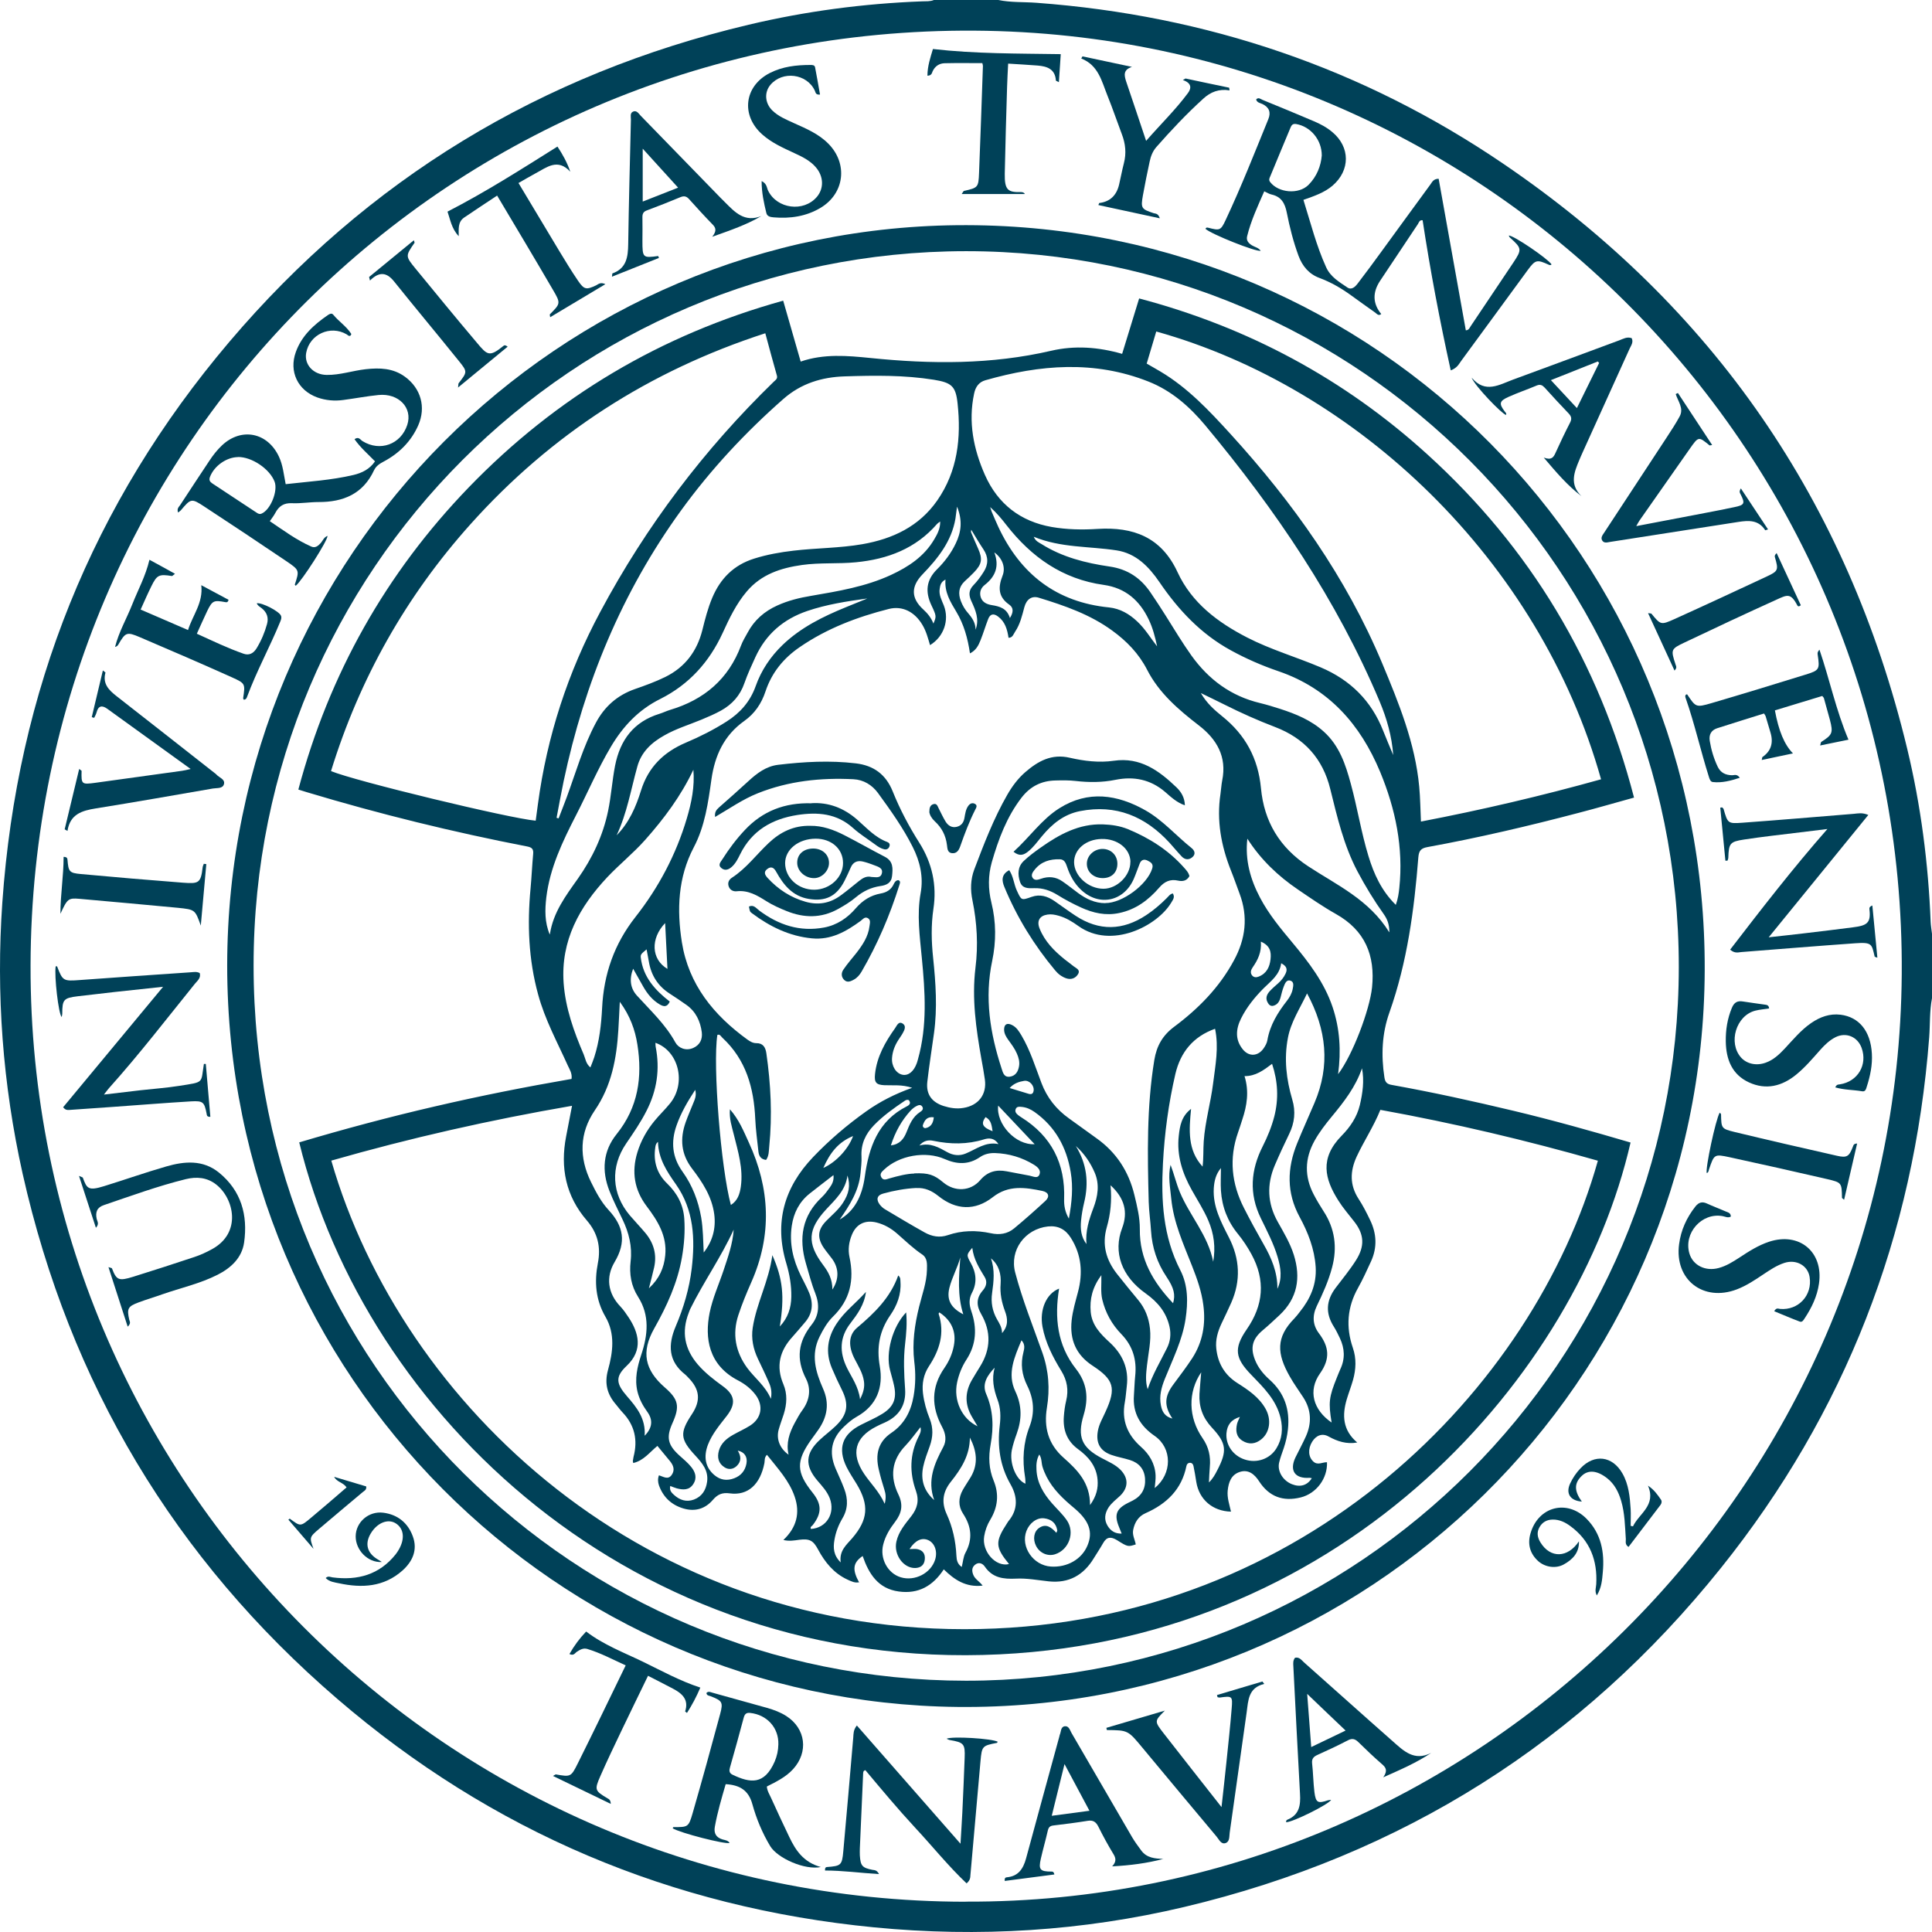
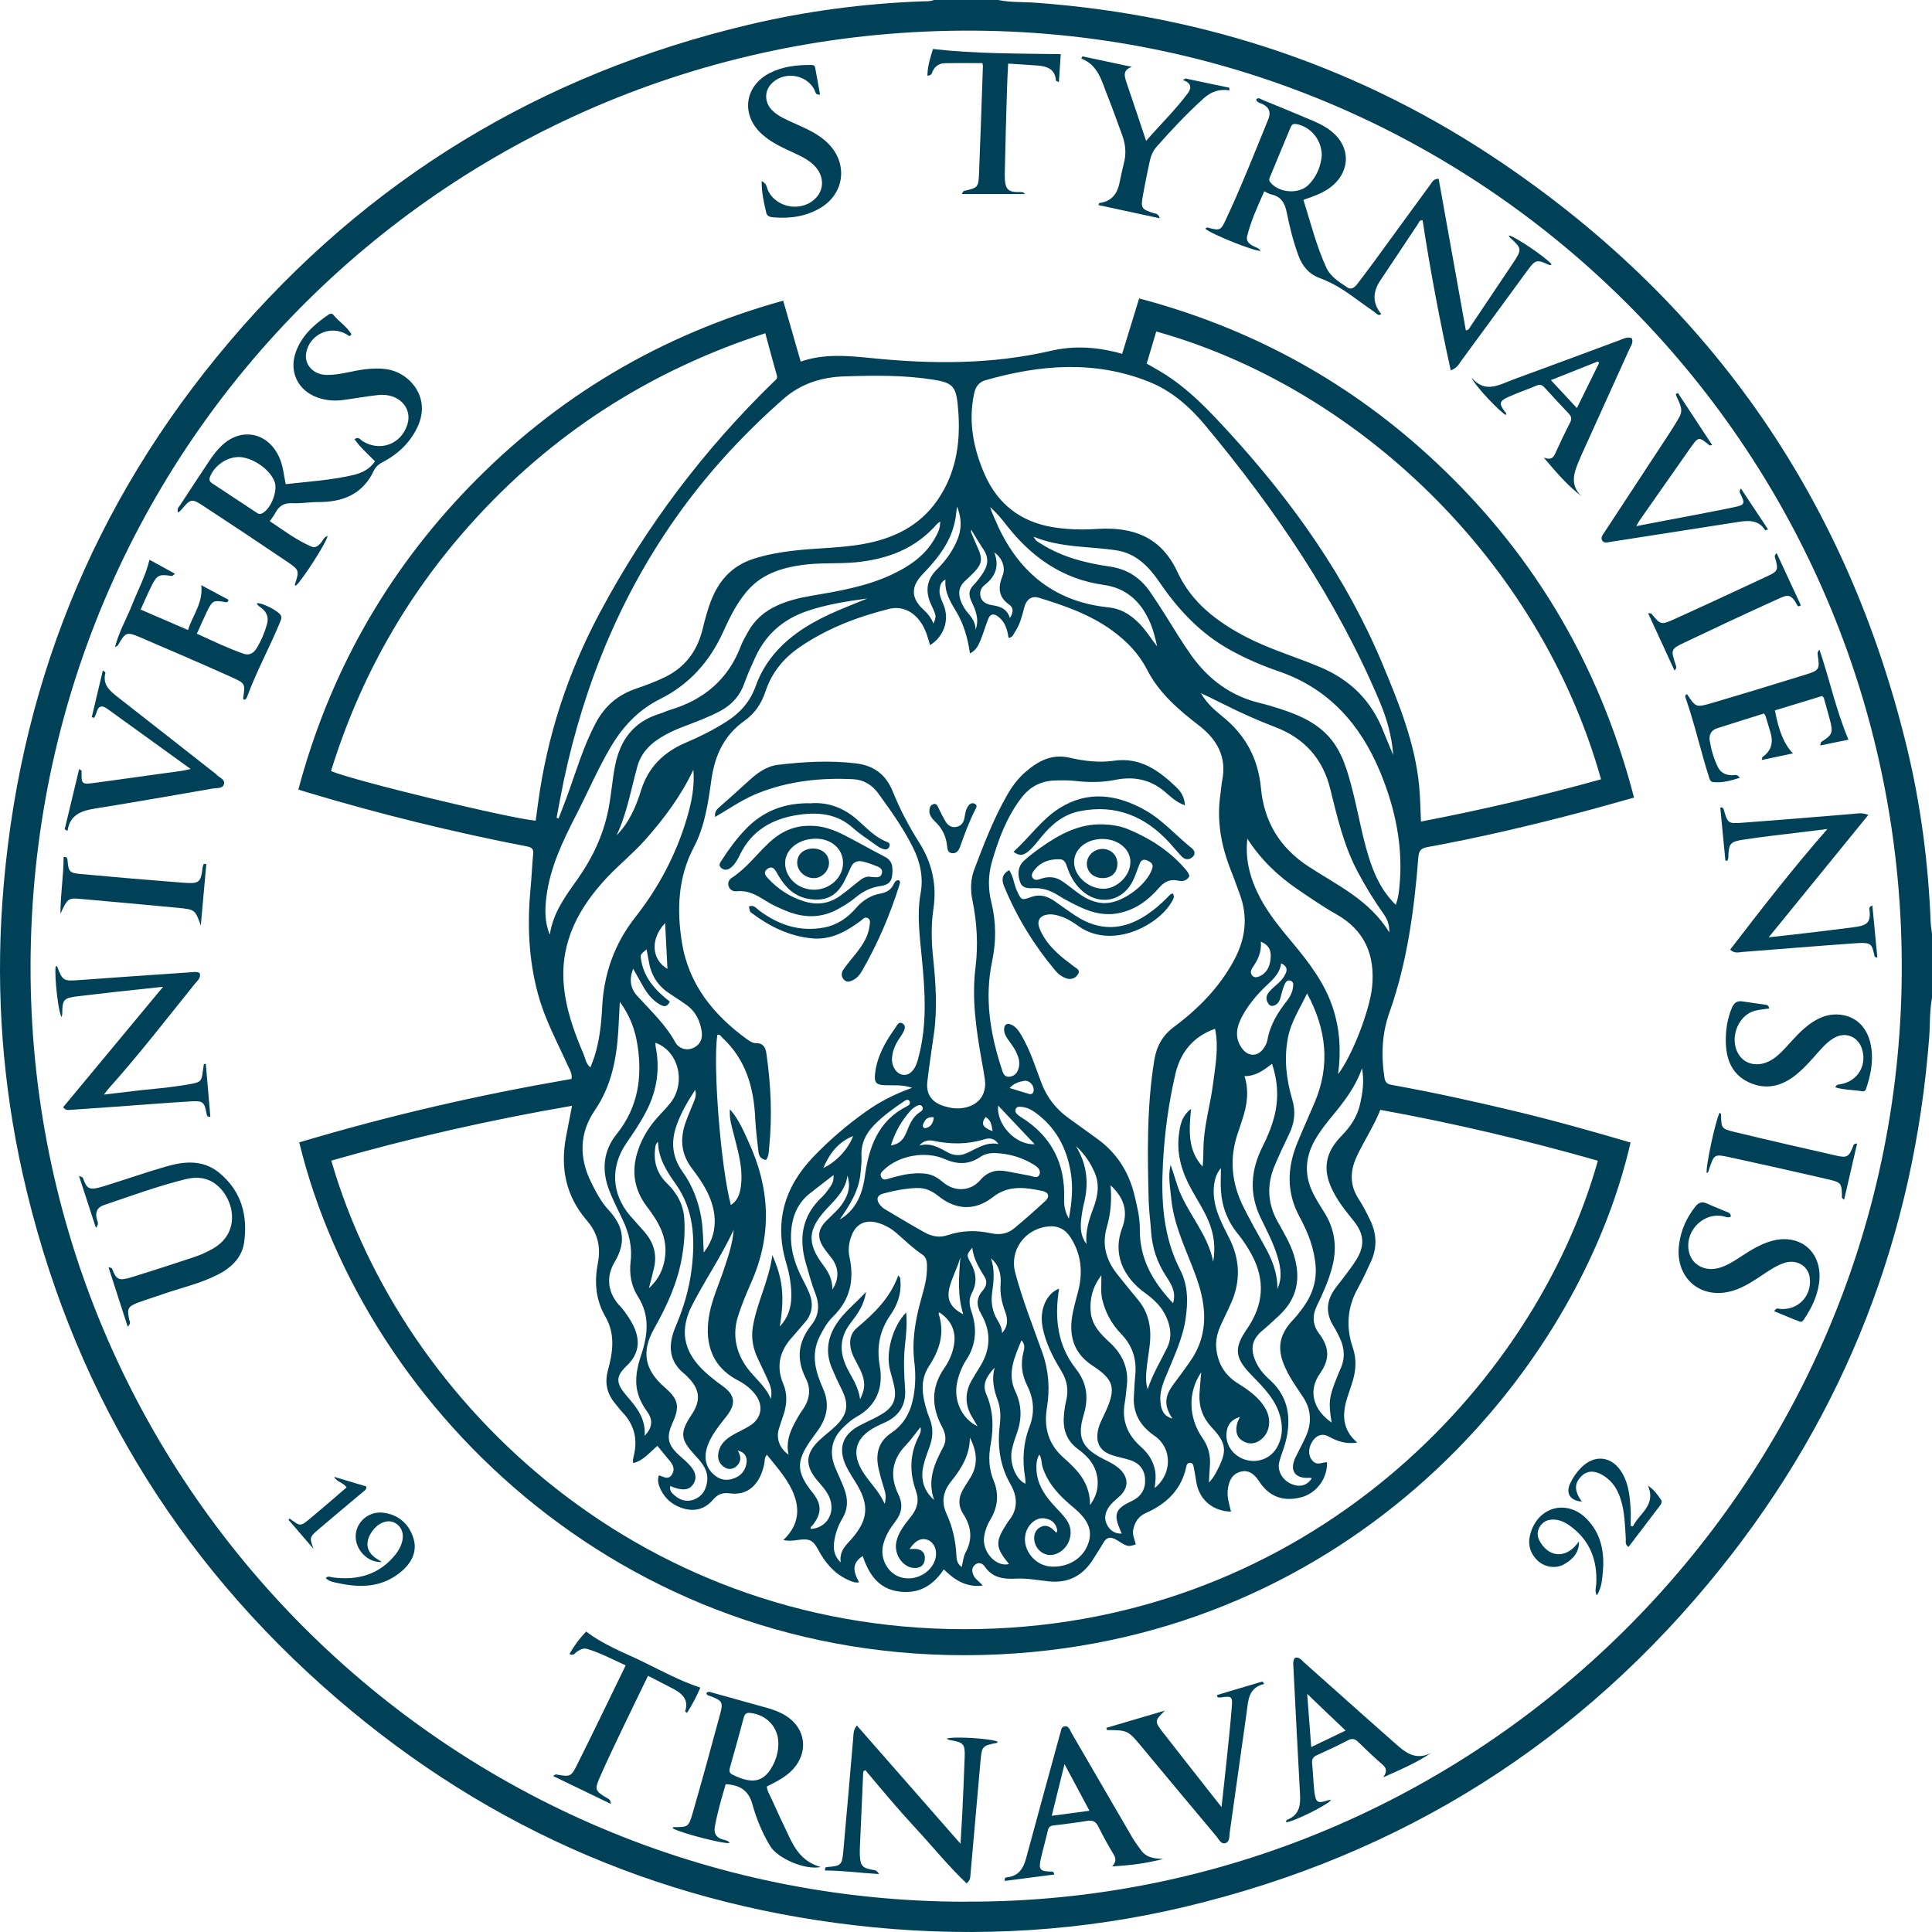
<svg xmlns="http://www.w3.org/2000/svg" width="120" height="120" viewBox="0 0 120 120" fill="none">
  <path d="M59.976 118.114C91.753 118.246 117.898 92.312 118.121 60.498C118.349 28.277 92.492 2.108 60.529 1.904C28.073 1.693 1.976 27.556 1.898 59.952C1.82 91.999 27.796 118.096 59.976 118.12M62.006 0C62.792 0.162 63.597 0.114 64.39 0.174C74.94 0.955 84.65 4.233 93.393 10.184C106.411 19.041 114.764 31.177 118.457 46.495C119.309 50.032 119.772 53.629 119.916 57.262C119.928 57.508 119.97 57.754 120 58V61.999C119.844 62.804 119.886 63.621 119.826 64.431C118.883 76.735 114.608 87.754 106.898 97.38C98.221 108.212 87.07 115.238 73.559 118.445C67.224 119.946 60.793 120.342 54.301 119.712C41.691 118.487 30.541 113.767 20.945 105.516C10.839 96.821 4.33 85.917 1.405 72.898C0.168 67.35 -0.252 61.729 0.144 56.067C1.063 42.928 5.723 31.273 14.249 21.227C22.818 11.133 33.609 4.594 46.495 1.537C50.032 0.697 53.629 0.222 57.268 0.084C57.514 0.072 57.766 0.102 58.007 0L62.006 0Z" fill="#004158" />
-   <path d="M60 104.393C84.397 104.393 104.255 84.518 104.273 60.078C104.291 35.531 84.445 15.595 60.006 15.601C35.584 15.607 15.745 35.41 15.751 59.976C15.751 84.872 35.795 104.375 60 104.393ZM14.111 59.964C14.129 34.54 34.714 13.925 60.036 13.985C85.538 14.039 105.985 34.63 105.883 60.282C105.781 85.803 84.932 106.291 59.471 106.021C34.702 105.757 14.117 85.562 14.111 59.964Z" fill="#004158" />
  <path d="M82.098 9.656C82.098 8.671 81.389 7.854 80.506 7.704C80.278 7.668 80.212 7.788 80.146 7.95C79.732 8.947 79.311 9.944 78.903 10.941C78.855 11.055 78.783 11.163 78.891 11.307C79.407 11.98 80.656 12.094 81.269 11.487C81.797 10.959 82.044 10.298 82.098 9.656ZM80.957 12.412C81.407 13.847 81.761 15.264 82.368 16.597C82.638 17.198 83.178 17.51 83.683 17.852C83.959 18.044 84.187 17.798 84.349 17.582C84.848 16.933 85.328 16.279 85.809 15.618C86.823 14.231 87.826 12.844 88.841 11.463C88.949 11.313 89.033 11.103 89.357 11.103C89.916 14.237 90.48 17.378 91.045 20.518C91.243 20.506 91.279 20.356 91.351 20.254C92.234 18.945 93.116 17.63 93.993 16.315C94.54 15.492 94.528 15.42 93.783 14.754C93.747 14.724 93.735 14.676 93.711 14.628C94.011 14.616 96.119 16.051 96.371 16.423C96.317 16.477 96.257 16.477 96.191 16.441C95.464 16.111 95.368 16.123 94.888 16.777C93.507 18.657 92.138 20.542 90.757 22.416C90.612 22.614 90.51 22.854 90.108 23.004C89.424 19.9 88.835 16.801 88.361 13.679C88.162 13.655 88.132 13.817 88.072 13.913C87.286 15.09 86.499 16.267 85.719 17.444C85.238 18.172 85.262 18.859 85.791 19.504C85.622 19.648 85.514 19.486 85.412 19.413C84.908 19.059 84.409 18.699 83.911 18.339C83.305 17.9 82.662 17.528 81.954 17.264C81.305 17.024 80.897 16.537 80.656 15.895C80.332 15.018 80.104 14.117 79.924 13.204C79.81 12.628 79.588 12.22 78.981 12.082C78.837 12.052 78.705 11.968 78.525 11.883C78.122 12.802 77.702 13.697 77.462 14.67C77.396 14.934 77.54 15.102 77.762 15.24C77.942 15.348 78.171 15.384 78.303 15.576C78.026 15.661 75.228 14.544 74.874 14.213C74.904 14.135 74.958 14.123 75.03 14.141C75.763 14.327 75.817 14.333 76.135 13.649C77.096 11.601 77.924 9.494 78.777 7.404C78.951 6.978 78.831 6.665 78.411 6.461C78.273 6.395 78.08 6.383 78.02 6.179C78.165 6.017 78.297 6.155 78.417 6.203C79.48 6.635 80.536 7.074 81.593 7.524C82.007 7.698 82.404 7.908 82.752 8.203C83.869 9.133 83.875 10.574 82.77 11.529C82.266 11.961 81.647 12.172 80.963 12.412" fill="#004158" />
  <path d="M14.772 28.391C14.057 28.403 13.301 28.943 13.042 29.622C12.964 29.826 13.042 29.928 13.193 30.03C14.105 30.63 15.018 31.237 15.931 31.837C16.027 31.903 16.123 31.957 16.255 31.897C16.807 31.657 17.276 30.492 17.054 29.916C16.747 29.117 15.636 28.373 14.778 28.385M11.061 31.837C10.971 31.591 11.109 31.489 11.187 31.375C11.787 30.456 12.394 29.538 13 28.625C13.229 28.276 13.487 27.946 13.793 27.658C15 26.529 16.621 26.859 17.324 28.361C17.576 28.895 17.624 29.477 17.744 30.072C19.167 29.91 20.578 29.826 21.954 29.502C22.482 29.375 22.956 29.147 23.293 28.655C22.86 28.21 22.386 27.802 22.02 27.28C22.278 27.088 22.386 27.322 22.518 27.4C23.605 28.072 24.902 27.604 25.298 26.385C25.64 25.334 24.764 24.409 23.509 24.535C22.782 24.608 22.062 24.746 21.335 24.842C20.783 24.92 20.236 24.872 19.708 24.686C18.495 24.247 17.936 23.076 18.375 21.863C18.741 20.843 19.51 20.158 20.374 19.564C20.482 19.491 20.602 19.438 20.692 19.54C21.041 19.966 21.515 20.266 21.815 20.735C21.827 20.753 21.797 20.795 21.785 20.831C21.671 20.921 21.605 20.807 21.527 20.765C20.518 20.176 19.227 20.765 19.017 21.918C18.885 22.644 19.462 23.28 20.296 23.287C21.119 23.299 21.905 23.022 22.716 22.932C23.575 22.836 24.416 22.86 25.154 23.401C26.139 24.121 26.475 25.286 25.977 26.421C25.538 27.412 24.8 28.15 23.845 28.661C23.581 28.799 23.359 28.943 23.233 29.207C22.548 30.684 21.317 31.189 19.78 31.183C19.233 31.183 18.681 31.279 18.134 31.255C17.63 31.231 17.324 31.435 17.102 31.855C17.018 32.017 16.904 32.162 16.759 32.372C17.606 32.942 18.411 33.543 19.341 33.951C19.576 34.053 19.75 33.915 19.906 33.747C20.05 33.591 20.116 33.363 20.344 33.285C20.35 33.585 18.765 36.065 18.369 36.383C18.351 36.359 18.309 36.329 18.309 36.317C18.597 35.434 18.609 35.416 17.816 34.876C16.123 33.729 14.412 32.594 12.7 31.471C11.889 30.937 11.86 30.955 11.235 31.693C11.193 31.741 11.139 31.771 11.055 31.837" fill="#004158" />
  <path d="M116.043 50.62C113.983 53.154 111.959 55.635 109.858 58.217C110.662 58.127 111.365 58.054 112.062 57.97C113.07 57.85 114.079 57.73 115.088 57.598C115.935 57.49 116.217 57.352 116.115 56.493C116.109 56.421 116.085 56.325 116.295 56.241C116.403 57.328 116.505 58.385 116.607 59.484C116.493 59.441 116.445 59.435 116.439 59.417C116.253 58.637 116.289 58.511 115.22 58.589C112.86 58.757 110.506 58.949 108.146 59.135C107.954 59.153 107.75 59.231 107.462 58.985C109.389 56.481 111.317 53.983 113.503 51.491C112.86 51.569 112.35 51.635 111.839 51.695C110.668 51.84 109.491 51.966 108.321 52.146C107.444 52.278 107.378 52.392 107.348 53.269C107.348 53.329 107.318 53.395 107.3 53.455C107.258 53.455 107.21 53.455 107.168 53.461C107.06 52.362 106.957 51.263 106.849 50.164C106.885 50.164 106.927 50.152 106.963 50.146C106.993 50.182 107.042 50.212 107.054 50.248C107.312 51.137 107.312 51.167 108.224 51.101C110.53 50.933 112.836 50.735 115.148 50.548C115.406 50.524 115.67 50.458 116.049 50.62" fill="#004158" />
  <path d="M12.784 66.095C12.88 67.182 12.97 68.269 13.066 69.367C12.838 69.379 12.85 69.259 12.832 69.169C12.694 68.455 12.616 68.365 11.877 68.407C10.268 68.503 8.653 68.635 7.044 68.749C6.131 68.815 5.218 68.875 4.299 68.941C4.179 68.947 4.065 68.953 3.921 68.773C5.957 66.317 8.01 63.849 10.13 61.291C9.055 61.405 8.088 61.507 7.116 61.615C6.353 61.699 5.596 61.789 4.834 61.879C3.951 61.987 3.867 62.084 3.867 62.972C3.867 63.032 3.843 63.098 3.831 63.17C3.633 62.978 3.363 60.618 3.459 60.018C3.489 60.018 3.543 60.018 3.549 60.03C3.891 60.931 3.939 60.949 4.972 60.871C7.266 60.703 9.56 60.546 11.848 60.39C12.028 60.378 12.214 60.336 12.406 60.438C12.496 60.745 12.256 60.919 12.1 61.111C10.34 63.291 8.635 65.506 6.767 67.59C6.683 67.686 6.605 67.794 6.455 67.986C7.278 67.89 8.004 67.8 8.737 67.716C9.53 67.626 10.328 67.572 11.121 67.446C12.712 67.194 12.466 67.314 12.664 66.083C12.706 66.083 12.742 66.083 12.784 66.083" fill="#004158" />
  <path d="M60.042 116.985C58.901 115.905 57.91 114.668 56.835 113.515C55.761 112.356 54.752 111.143 53.749 109.948C53.605 109.99 53.617 110.086 53.611 110.164C53.545 111.707 53.473 113.256 53.407 114.8C53.401 114.95 53.401 115.1 53.407 115.25C53.449 115.893 53.557 116.013 54.187 116.139C54.307 116.163 54.458 116.133 54.596 116.403C53.425 116.331 52.338 116.181 51.245 116.181C51.233 115.983 51.311 115.971 51.365 115.965C52.236 115.899 52.302 115.857 52.38 114.974C52.596 112.62 52.794 110.266 52.998 107.912C53.016 107.684 52.998 107.45 53.221 107.174C55.358 109.618 57.472 112.025 59.658 114.517C59.7 113.797 59.742 113.19 59.772 112.584C59.826 111.455 59.874 110.32 59.916 109.191C59.952 108.314 59.868 108.224 58.979 108.074C58.919 108.062 58.871 108.026 58.793 107.996C59.141 107.828 61.615 107.984 61.969 108.182C61.952 108.206 61.94 108.248 61.916 108.254C61.009 108.429 60.985 108.459 60.901 109.383C60.691 111.737 60.486 114.091 60.276 116.445C60.264 116.607 60.276 116.781 60.024 116.991" fill="#004158" />
  <path d="M48.345 108.344C48.375 107.318 47.642 106.507 46.597 106.393C46.339 106.363 46.249 106.477 46.189 106.705C45.919 107.732 45.63 108.753 45.342 109.774C45.282 109.972 45.288 110.128 45.498 110.23C46.603 110.758 47.474 110.879 48.117 109.413C48.261 109.077 48.339 108.717 48.345 108.35M45.072 110.824C44.82 111.689 44.562 112.56 44.4 113.461C44.327 113.869 44.478 114.133 44.886 114.253C45.036 114.295 45.216 114.307 45.318 114.469C45.054 114.571 42.208 113.839 41.781 113.557C41.799 113.533 41.811 113.485 41.829 113.485C42.736 113.485 42.766 113.497 43.024 112.608C43.613 110.566 44.177 108.513 44.73 106.459C44.928 105.72 44.856 105.636 44.135 105.354C44.039 105.318 43.895 105.318 43.877 105.156C43.991 105.03 44.117 105.096 44.237 105.132C45.372 105.444 46.513 105.762 47.648 106.081C48.068 106.201 48.471 106.351 48.837 106.585C50.05 107.36 50.23 108.825 49.257 109.888C48.807 110.38 48.224 110.662 47.63 110.963C47.648 111.239 47.804 111.467 47.906 111.701C48.273 112.506 48.639 113.304 49.023 114.097C49.413 114.914 49.894 115.664 50.981 115.965C49.984 116.169 48.297 115.418 47.84 114.668C47.348 113.851 46.982 112.968 46.729 112.055C46.489 111.185 45.937 110.872 45.084 110.818" fill="#004158" />
  <path d="M7.926 82.386C7.524 81.137 7.14 79.954 6.737 78.705C6.875 78.753 6.942 78.753 6.954 78.783C7.236 79.516 7.374 79.582 8.281 79.299C9.548 78.903 10.815 78.495 12.076 78.074C12.454 77.948 12.82 77.78 13.168 77.588C15.036 76.567 14.526 74.435 13.433 73.577C12.856 73.12 12.196 73.078 11.535 73.24C9.806 73.667 8.136 74.279 6.455 74.85C6.023 74.994 5.915 75.288 6.005 75.709C6.035 75.853 6.185 76.009 5.957 76.261C5.602 75.18 5.272 74.159 4.906 73.036C5.068 73.114 5.134 73.12 5.146 73.15C5.392 73.823 5.482 73.979 6.467 73.673C7.752 73.276 9.025 72.826 10.316 72.454C11.451 72.124 12.604 72.022 13.601 72.832C14.982 73.955 15.402 75.474 15.162 77.174C15.024 78.128 14.351 78.753 13.511 79.179C12.424 79.732 11.229 79.99 10.082 80.392C9.596 80.566 9.103 80.71 8.617 80.891C7.938 81.143 7.872 81.281 8.028 81.972C8.052 82.073 8.155 82.182 7.938 82.398" fill="#004158" />
  <path d="M97.944 25.346C98.425 24.373 98.875 23.455 99.325 22.542C99.295 22.512 99.271 22.482 99.241 22.452C98.287 22.83 97.338 23.209 96.329 23.611C96.899 24.217 97.392 24.752 97.944 25.346ZM91.417 23.467C92.258 24.464 93.134 23.887 93.987 23.575C96.191 22.77 98.383 21.948 100.58 21.137C100.821 21.047 101.061 20.897 101.349 21.005C101.469 21.263 101.307 21.461 101.217 21.659C100.244 23.815 99.271 25.965 98.293 28.114C98.227 28.265 98.154 28.421 98.094 28.571C97.776 29.327 97.47 30.084 98.227 30.817C97.35 30.15 96.677 29.352 95.885 28.421C96.365 28.601 96.491 28.403 96.611 28.139C96.899 27.502 97.2 26.872 97.518 26.253C97.638 26.019 97.608 25.869 97.434 25.683C96.923 25.154 96.431 24.614 95.939 24.073C95.8 23.923 95.668 23.857 95.458 23.941C94.876 24.187 94.275 24.392 93.699 24.65C93.122 24.908 93.092 25.07 93.465 25.562C93.513 25.622 93.585 25.677 93.543 25.773C93.284 25.713 91.609 23.977 91.411 23.467" fill="#004158" />
  <path d="M66.119 109.57C65.837 110.71 65.59 111.719 65.326 112.782C66.155 112.674 66.875 112.578 67.668 112.47C67.146 111.497 66.665 110.596 66.119 109.57ZM72.262 115.46C71.235 115.73 70.208 115.863 69.079 115.923C69.343 115.64 69.319 115.418 69.157 115.16C68.821 114.608 68.509 114.037 68.221 113.455C68.07 113.16 67.896 113.04 67.56 113.094C66.857 113.208 66.143 113.299 65.434 113.383C65.212 113.407 65.128 113.497 65.08 113.707C64.948 114.289 64.78 114.866 64.648 115.448C64.492 116.127 64.6 116.247 65.314 116.247C65.374 116.247 65.452 116.247 65.488 116.427C64.456 116.559 63.435 116.697 62.408 116.829C62.384 116.643 62.456 116.607 62.546 116.601C63.255 116.535 63.555 116.067 63.729 115.436C64.413 112.902 65.11 110.374 65.801 107.846C65.813 107.816 65.807 107.78 65.825 107.75C65.909 107.564 65.873 107.264 66.125 107.222C66.389 107.18 66.455 107.468 66.557 107.642C67.812 109.798 69.061 111.959 70.316 114.109C70.484 114.397 70.683 114.662 70.881 114.932C71.229 115.412 71.739 115.436 72.274 115.466" fill="#004158" />
-   <path d="M39.92 12.52C40.682 12.22 41.367 11.95 42.118 11.655C41.385 10.851 40.688 10.082 39.92 9.235V12.526V12.52ZM47.306 13.409C46.375 13.961 45.384 14.297 44.237 14.706C44.532 14.339 44.459 14.141 44.255 13.937C43.757 13.427 43.277 12.898 42.796 12.364C42.64 12.19 42.49 12.154 42.268 12.244C41.577 12.532 40.881 12.808 40.184 13.066C39.944 13.15 39.896 13.295 39.902 13.517C39.914 13.997 39.902 14.483 39.902 14.964C39.902 16.009 39.926 16.033 40.881 15.901C40.899 15.943 40.911 15.979 40.929 16.021C39.974 16.405 39.019 16.783 38.01 17.186C38.028 17.042 38.028 16.982 38.04 16.982C38.911 16.669 39.007 15.967 39.019 15.168C39.055 12.592 39.127 10.01 39.187 7.434C39.187 7.26 39.121 7.026 39.313 6.936C39.542 6.827 39.668 7.056 39.8 7.194C41.451 8.887 43.096 10.58 44.742 12.274C44.832 12.37 44.928 12.46 45.024 12.556C45.642 13.175 46.243 13.841 47.3 13.415" fill="#004158" />
  <path d="M83.581 107.492C82.776 106.723 82.025 106.015 81.191 105.21C81.281 106.381 81.359 107.414 81.443 108.513C82.182 108.158 82.848 107.84 83.581 107.486M88.901 108.873C87.994 109.48 87.04 109.894 85.917 110.392C86.211 109.966 86.073 109.78 85.839 109.576C85.334 109.137 84.854 108.681 84.379 108.213C84.175 108.014 84.001 107.948 83.725 108.092C83.106 108.417 82.47 108.711 81.833 108.999C81.593 109.107 81.467 109.233 81.497 109.522C81.563 110.116 81.569 110.717 81.641 111.311C81.725 111.972 81.857 112.032 82.476 111.821C82.536 111.803 82.596 111.803 82.68 111.791C82.524 112.08 80.308 113.172 79.888 113.184C79.864 113.106 79.906 113.046 79.966 113.022C80.71 112.722 80.788 112.116 80.746 111.419C80.596 108.777 80.47 106.129 80.332 103.487C80.32 103.301 80.308 103.12 80.44 102.964C80.704 102.91 80.837 103.108 80.987 103.247C82.83 104.88 84.662 106.531 86.511 108.158C87.172 108.741 87.832 109.413 88.889 108.879" fill="#004158" />
  <path d="M8.749 37.866C9.752 38.299 10.695 38.707 11.679 39.133C11.968 38.203 12.628 37.446 12.502 36.347C13.097 36.665 13.649 36.96 14.195 37.254C14.153 37.434 14.063 37.41 13.985 37.398C13.277 37.266 13.187 37.302 12.868 37.956C12.652 38.407 12.454 38.863 12.226 39.361C13.205 39.806 14.147 40.262 15.132 40.605C15.474 40.725 15.745 40.581 15.937 40.268C16.225 39.794 16.441 39.289 16.585 38.761C16.693 38.377 16.585 38.04 16.261 37.782C16.147 37.692 16.003 37.626 15.949 37.47C16.279 37.416 17.336 37.968 17.45 38.239C17.51 38.377 17.45 38.497 17.402 38.623C16.759 40.19 15.937 41.685 15.348 43.277C15.318 43.367 15.264 43.463 15.138 43.457C15.126 43.427 15.102 43.397 15.102 43.367C15.234 42.472 15.246 42.448 14.405 42.07C12.508 41.217 10.598 40.394 8.689 39.578C7.872 39.229 7.794 39.271 7.35 40.034C7.314 40.1 7.254 40.154 7.146 40.184C7.38 39.247 7.872 38.413 8.221 37.524C8.575 36.629 9.043 35.783 9.283 34.768C9.818 35.056 10.316 35.332 10.869 35.639C10.749 35.723 10.707 35.783 10.677 35.777C9.878 35.651 9.746 35.705 9.398 36.419C9.169 36.882 8.965 37.35 8.725 37.884" fill="#004158" />
  <path d="M109.552 44.321C108.579 44.628 107.612 44.922 106.651 45.234C106.285 45.354 106.135 45.636 106.195 46.015C106.285 46.573 106.447 47.114 106.693 47.63C106.873 48.002 107.186 48.146 107.588 48.152C107.726 48.152 107.882 48.056 108.062 48.309C107.492 48.495 106.951 48.639 106.381 48.573C106.237 48.555 106.189 48.393 106.147 48.267C105.63 46.633 105.258 44.958 104.694 43.343C104.67 43.27 104.652 43.18 104.742 43.132C104.76 43.132 104.79 43.126 104.796 43.132C105.324 43.925 105.336 43.955 106.303 43.673C108.248 43.102 110.188 42.508 112.128 41.907C113.01 41.637 113.034 41.577 112.902 40.676C112.89 40.592 112.866 40.514 113.01 40.352C113.647 42.22 114.037 44.117 114.812 45.943C114.241 46.063 113.677 46.177 113.052 46.303C113.094 46.165 113.094 46.099 113.124 46.081C113.815 45.642 113.869 45.516 113.659 44.712C113.539 44.261 113.413 43.817 113.287 43.367C113.281 43.337 113.25 43.312 113.184 43.228C112.218 43.523 111.227 43.823 110.242 44.123C110.476 45.396 110.831 46.255 111.365 46.795C110.698 46.933 110.08 47.066 109.425 47.204C109.455 47.078 109.449 47.035 109.467 47.023C109.988 46.663 110.158 46.167 109.978 45.534C109.876 45.186 109.774 44.832 109.666 44.483C109.66 44.453 109.63 44.423 109.57 44.321" fill="#004158" />
  <path d="M101.631 32.678C103.108 32.396 104.507 32.132 105.907 31.861C106.513 31.747 107.114 31.627 107.714 31.501C108.363 31.369 108.405 31.273 108.104 30.685C108.068 30.613 108.002 30.546 108.128 30.336C108.711 31.213 109.257 32.036 109.816 32.882C109.696 32.918 109.642 32.942 109.642 32.936C109.227 32.282 108.609 32.318 107.96 32.42C105.318 32.834 102.67 33.249 100.022 33.657C99.848 33.681 99.638 33.765 99.517 33.573C99.403 33.387 99.547 33.225 99.644 33.075C100.941 31.099 102.238 29.123 103.535 27.148C103.811 26.727 104.081 26.313 104.321 25.875C104.604 25.37 104.225 24.932 104.081 24.476C104.129 24.452 104.171 24.434 104.219 24.41C104.922 25.472 105.618 26.535 106.345 27.64C106.213 27.664 106.189 27.67 106.183 27.664C105.504 27.106 105.498 27.1 104.964 27.862C103.919 29.346 102.88 30.829 101.841 32.318C101.775 32.408 101.727 32.51 101.631 32.678Z" fill="#004158" />
  <path d="M11.848 47.768C10.058 46.471 8.359 45.246 6.659 44.021C6.347 43.799 6.107 43.823 5.999 44.243C5.969 44.364 5.903 44.472 5.849 44.586C5.801 44.574 5.747 44.556 5.699 44.544C5.927 43.589 6.155 42.64 6.389 41.643C6.479 41.721 6.551 41.757 6.551 41.775C6.359 42.466 6.755 42.862 7.242 43.241C9.277 44.826 11.301 46.423 13.331 48.014C13.373 48.044 13.415 48.075 13.445 48.111C13.613 48.303 13.985 48.393 13.913 48.693C13.841 48.999 13.475 48.933 13.229 48.975C10.803 49.395 8.383 49.822 5.951 50.212C5.098 50.35 4.353 50.56 4.191 51.611C4.131 51.581 4.077 51.545 4.017 51.509C4.311 50.272 4.612 49.041 4.918 47.762C5.026 47.846 5.068 47.864 5.068 47.882C5.044 48.717 5.068 48.735 5.921 48.621C7.716 48.369 9.512 48.123 11.307 47.876C11.451 47.858 11.601 47.816 11.848 47.762" fill="#004158" />
  <path d="M68.725 107.318C69.938 106.963 71.145 106.603 72.352 106.249C71.697 106.903 71.691 106.903 72.286 107.672C73.451 109.167 74.622 110.656 75.871 112.242C75.979 111.257 76.081 110.374 76.171 109.497C76.285 108.375 76.411 107.246 76.501 106.123C76.567 105.342 76.537 105.33 75.763 105.438C75.721 105.444 75.672 105.426 75.624 105.414C75.612 105.372 75.6 105.324 75.588 105.282C76.531 105 77.468 104.724 78.411 104.441C78.447 104.489 78.489 104.543 78.525 104.592C77.528 104.826 77.534 105.618 77.432 106.357C77.084 108.843 76.735 111.329 76.381 113.815C76.345 114.049 76.393 114.379 76.129 114.475C75.841 114.578 75.715 114.247 75.564 114.073C74.021 112.236 72.49 110.398 70.959 108.555C70.058 107.468 70.064 107.468 68.749 107.456C68.737 107.408 68.725 107.366 68.719 107.318" fill="#004158" />
  <path d="M72.034 13.559C70.725 13.277 69.475 13.006 68.221 12.736C68.263 12.64 68.269 12.616 68.275 12.61C68.939 12.53 69.351 12.146 69.511 11.457C69.614 11.019 69.692 10.58 69.806 10.142C69.968 9.524 69.908 8.929 69.68 8.335C69.379 7.542 69.109 6.737 68.791 5.951C68.431 5.062 68.233 4.053 67.158 3.633C67.182 3.591 67.206 3.543 67.236 3.501C68.263 3.717 69.289 3.939 70.31 4.155C69.758 4.329 69.818 4.672 69.95 5.068C70.358 6.257 70.749 7.452 71.187 8.749C72.094 7.71 73.018 6.815 73.787 5.777C74.015 5.47 74.009 5.152 73.469 4.972C73.523 4.942 73.577 4.906 73.637 4.876C74.538 5.068 75.438 5.26 76.345 5.446C76.351 5.5 76.363 5.56 76.369 5.614C75.721 5.506 75.192 5.71 74.742 6.125C73.703 7.068 72.748 8.082 71.823 9.133C71.601 9.385 71.475 9.704 71.409 10.028C71.259 10.725 71.115 11.427 70.989 12.13C70.845 12.934 70.893 12.988 71.655 13.241C71.769 13.277 71.931 13.241 72.034 13.547" fill="#004158" />
  <path d="M37.95 112.049C36.725 111.455 35.566 110.897 34.347 110.308C34.474 110.242 34.504 110.206 34.528 110.212C35.434 110.368 35.464 110.38 35.879 109.545C36.882 107.534 37.854 105.516 38.863 103.439C38.052 103.072 37.296 102.664 36.473 102.418C36.227 102.346 36.023 102.466 35.825 102.598C35.711 102.67 35.645 102.862 35.368 102.736C35.663 102.214 36.005 101.757 36.407 101.337C37.5 102.172 38.737 102.634 39.914 103.204C41.079 103.769 42.214 104.399 43.499 104.82C43.259 105.384 42.988 105.895 42.67 106.393C42.598 106.333 42.55 106.309 42.556 106.297C42.796 105.564 42.37 105.186 41.799 104.886C41.301 104.622 40.797 104.369 40.25 104.087C39.698 105.228 39.151 106.345 38.617 107.462C38.166 108.411 37.71 109.353 37.29 110.314C36.911 111.173 36.947 111.227 37.728 111.695C37.806 111.743 37.92 111.767 37.938 112.043" fill="#004158" />
  <path d="M57.604 4.69C57.61 4.095 57.79 3.567 57.946 3.044C60.582 3.345 63.2 3.321 65.885 3.363C65.849 3.921 65.813 4.486 65.77 5.104C65.656 5.044 65.59 5.026 65.584 5.002C65.536 4.287 65.038 4.119 64.45 4.071C63.855 4.023 63.261 3.993 62.618 3.951C62.594 4.462 62.564 4.924 62.552 5.386C62.498 7.182 62.444 8.983 62.408 10.785C62.39 11.817 62.612 11.95 63.417 11.931C63.519 11.931 63.609 11.962 63.657 12.052H59.73C59.832 11.908 59.844 11.866 59.868 11.86C60.745 11.661 60.775 11.649 60.811 10.737C60.901 8.521 60.973 6.305 61.051 4.095C61.051 4.047 61.033 4.005 61.015 3.921C60.234 3.921 59.453 3.909 58.679 3.927C58.343 3.933 58.078 4.107 57.928 4.426C57.88 4.534 57.868 4.696 57.604 4.702" fill="#004158" />
-   <path d="M37.596 17.654C36.419 18.357 35.314 19.017 34.173 19.702C34.149 19.558 34.143 19.534 34.149 19.528C34.816 18.855 34.84 18.843 34.341 17.996C33.212 16.057 32.06 14.135 30.877 12.148C30.168 12.622 29.49 13.06 28.823 13.517C28.427 13.793 28.493 14.237 28.493 14.67C28.048 14.207 27.964 13.625 27.796 13.145C30.186 11.914 32.378 10.514 34.624 9.103C34.93 9.566 35.218 10.07 35.422 10.665C34.63 9.806 33.951 10.406 33.273 10.761C32.924 10.947 32.588 11.151 32.204 11.367C33.056 12.796 33.891 14.189 34.732 15.582C35.11 16.207 35.494 16.837 35.903 17.438C36.281 17.996 36.419 18.008 37.02 17.726C37.158 17.66 37.284 17.504 37.596 17.648" fill="#004158" />
  <path d="M113.989 67.548C114.079 67.332 114.193 67.368 114.283 67.35C115.394 67.176 116.007 66.137 115.628 65.086C115.376 64.395 114.668 64.095 114.013 64.419C113.641 64.606 113.335 64.9 113.058 65.212C112.584 65.746 112.122 66.293 111.563 66.749C110.68 67.47 109.69 67.716 108.633 67.23C107.576 66.743 107.21 65.801 107.192 64.696C107.18 63.975 107.288 63.273 107.57 62.6C107.708 62.264 107.912 62.144 108.26 62.204C108.705 62.276 109.149 62.33 109.594 62.396C109.72 62.414 109.864 62.414 109.882 62.636C109.594 62.684 109.305 62.702 109.023 62.774C107.828 63.08 107.324 64.768 108.14 65.686C108.501 66.083 109.083 66.209 109.654 66.011C110.14 65.843 110.506 65.5 110.849 65.134C111.371 64.576 111.857 63.981 112.494 63.543C113.046 63.164 113.647 62.942 114.325 63.026C115.472 63.17 116.187 64.047 116.265 65.44C116.307 66.143 116.163 66.833 115.947 67.5C115.905 67.632 115.869 67.818 115.664 67.782C115.118 67.686 114.548 67.704 113.983 67.536" fill="#004158" />
  <path d="M107.504 75.564C107.33 75.666 107.156 75.564 106.987 75.534C105.69 75.306 104.556 76.597 104.934 77.864C105.156 78.597 105.931 78.981 106.747 78.759C107.222 78.633 107.63 78.375 108.038 78.11C108.621 77.726 109.209 77.348 109.882 77.126C111.767 76.507 113.268 77.762 112.98 79.732C112.866 80.518 112.53 81.221 112.092 81.882C112.019 81.99 111.941 82.146 111.785 82.086C111.257 81.888 110.734 81.659 110.2 81.443C110.332 81.203 110.452 81.287 110.56 81.299C111.701 81.401 112.584 80.452 112.398 79.311C112.284 78.603 111.569 78.201 110.831 78.441C110.35 78.597 109.936 78.879 109.521 79.155C108.993 79.51 108.471 79.858 107.876 80.086C105.793 80.879 103.997 79.48 104.291 77.282C104.405 76.405 104.76 75.624 105.312 74.928C105.504 74.688 105.72 74.616 106.009 74.748C106.399 74.928 106.807 75.078 107.204 75.252C107.33 75.306 107.504 75.336 107.504 75.558" fill="#004158" />
  <path d="M47.306 11.247C47.642 11.409 47.618 11.661 47.708 11.841C48.261 12.976 49.912 13.193 50.734 12.232C51.191 11.697 51.161 10.941 50.656 10.37C50.296 9.962 49.816 9.728 49.329 9.506C48.633 9.181 47.936 8.875 47.354 8.359C46.003 7.17 46.219 5.35 47.816 4.534C48.609 4.131 49.462 4.035 50.338 4.035C50.458 4.035 50.596 4.035 50.626 4.179C50.734 4.738 50.831 5.302 50.933 5.873C50.656 5.903 50.662 5.741 50.608 5.626C50.116 4.57 48.597 4.377 47.846 5.278C47.462 5.741 47.51 6.407 47.966 6.857C48.345 7.23 48.825 7.422 49.293 7.638C50.068 7.986 50.849 8.311 51.461 8.935C52.674 10.172 52.458 12.009 50.975 12.904C50.074 13.445 49.077 13.589 48.038 13.499C47.858 13.481 47.654 13.451 47.6 13.235C47.45 12.61 47.306 11.986 47.306 11.259" fill="#004158" />
  <path d="M104.009 41.655C103.457 40.46 102.922 39.301 102.364 38.082C102.514 38.106 102.562 38.1 102.574 38.118C103.144 38.809 103.156 38.833 103.997 38.455C105.925 37.584 107.834 36.695 109.75 35.8C110.458 35.47 110.47 35.392 110.242 34.606C110.224 34.533 110.224 34.48 110.35 34.353C110.867 35.458 111.365 36.533 111.851 37.59C111.725 37.704 111.665 37.656 111.635 37.602C111.221 36.803 110.993 36.953 110.35 37.242C108.441 38.106 106.543 38.995 104.652 39.896C103.763 40.316 103.769 40.346 104.081 41.301C104.111 41.391 104.171 41.481 104.003 41.655" fill="#004158" />
-   <path d="M28.451 24.079C28.475 23.887 28.463 23.833 28.487 23.803C29.021 23.112 29.045 23.094 28.511 22.434C27.178 20.777 25.809 19.143 24.476 17.48C24.019 16.91 23.557 16.849 22.98 17.426C22.962 17.354 22.944 17.282 22.926 17.204C23.839 16.453 24.752 15.703 25.706 14.922C25.743 15.048 25.755 15.066 25.749 15.078C25.178 15.901 25.172 15.907 25.821 16.699C27.076 18.23 28.331 19.762 29.61 21.275C30.264 22.056 30.39 22.2 31.261 21.491C31.309 21.449 31.369 21.407 31.531 21.533C30.522 22.368 29.526 23.184 28.439 24.079" fill="#004158" />
  <path d="M115.352 71.013C115.082 72.19 114.818 73.331 114.541 74.519C114.445 74.435 114.409 74.417 114.409 74.399C114.391 73.469 114.397 73.451 113.503 73.24C111.479 72.772 109.455 72.316 107.426 71.877C106.477 71.673 106.471 71.691 106.153 72.622C106.123 72.712 106.123 72.826 106.009 72.862C105.913 72.586 106.555 69.559 106.813 69.109C106.843 69.145 106.897 69.175 106.897 69.211C106.915 70.076 106.909 70.106 107.738 70.31C109.852 70.82 111.971 71.307 114.097 71.787C114.728 71.931 114.854 71.829 115.094 71.205C115.124 71.133 115.124 71.037 115.352 71.025" fill="#004158" />
  <path d="M3.753 56.745C3.753 55.562 3.951 54.398 3.951 53.221C4.167 53.227 4.179 53.311 4.191 53.395C4.251 54.139 4.299 54.223 5.026 54.289C7.128 54.482 9.235 54.662 11.343 54.824C12.328 54.896 12.472 54.872 12.586 53.881C12.592 53.803 12.634 53.725 12.658 53.653C12.712 53.659 12.76 53.665 12.814 53.671C12.7 54.944 12.586 56.217 12.472 57.49C12.118 56.505 12.124 56.493 11.043 56.385C9.007 56.193 6.966 56.007 4.93 55.827C4.245 55.767 4.179 55.827 3.759 56.745" fill="#004158" />
  <path d="M98.07 95.741C98.094 96.431 97.686 96.864 97.128 97.17C96.629 97.446 95.969 97.344 95.542 96.966C95.02 96.491 94.87 95.903 95.062 95.242C95.542 93.573 97.332 93.105 98.545 94.335C99.457 95.26 99.668 96.419 99.553 97.656C99.511 98.124 99.481 98.611 99.181 99.097C99.037 98.827 99.133 98.611 99.145 98.401C99.229 96.924 98.761 95.686 97.542 94.792C97.218 94.552 96.863 94.377 96.437 94.383C96.077 94.389 95.794 94.546 95.62 94.858C95.434 95.182 95.494 95.5 95.68 95.801C96.299 96.809 97.374 96.773 98.07 95.735" fill="#004158" />
  <path d="M23.719 97.019C22.842 97.073 22.086 96.275 22.092 95.422C22.098 94.546 22.896 93.843 23.803 93.957C24.71 94.071 25.346 94.6 25.646 95.44C25.947 96.269 25.628 96.983 24.998 97.548C23.845 98.575 22.482 98.647 21.059 98.341C20.777 98.281 20.47 98.256 20.23 98.016C20.38 97.86 20.518 97.956 20.657 97.974C22.212 98.178 23.563 97.812 24.578 96.539C24.62 96.485 24.656 96.431 24.692 96.377C25.172 95.65 25.118 94.948 24.572 94.612C24.091 94.317 23.431 94.582 23.034 95.236C22.632 95.897 22.806 96.497 23.521 96.893C23.563 96.917 23.599 96.941 23.719 97.019Z" fill="#004158" />
  <path d="M101.427 94.804C101.805 94.005 102.886 93.507 102.358 92.276C102.742 92.528 102.952 92.84 103.162 93.14C103.234 93.243 103.21 93.375 103.138 93.471C102.478 94.341 101.817 95.212 101.151 96.083C100.917 95.933 100.989 95.746 100.983 95.596C100.929 94.804 100.923 93.999 100.694 93.224C100.532 92.672 100.28 92.174 99.812 91.807C99.193 91.327 98.641 91.279 98.239 91.675C97.77 92.132 97.77 92.6 98.251 93.266C97.53 93.212 97.236 92.762 97.524 92.144C97.686 91.795 97.902 91.477 98.166 91.201C99.031 90.288 100.148 90.426 100.773 91.519C101.163 92.204 101.235 92.972 101.283 93.735C101.301 94.077 101.283 94.425 101.283 94.774C101.331 94.786 101.373 94.798 101.421 94.804" fill="#004158" />
  <path d="M19.474 96.203C18.951 95.596 18.435 94.996 17.912 94.389C17.954 94.359 17.99 94.323 18.002 94.329C18.657 94.816 18.663 94.822 19.299 94.287C20.05 93.663 20.789 93.02 21.527 92.384C21.305 92.066 20.933 92.066 20.753 91.729C21.419 91.927 22.092 92.132 22.746 92.324C22.776 92.54 22.632 92.594 22.536 92.672C21.635 93.435 20.723 94.185 19.828 94.954C19.209 95.482 19.215 95.488 19.474 96.203Z" fill="#004158" />
  <path d="M58 69.397C57.562 69.338 57.424 69.596 57.322 69.878C57.286 69.98 57.388 70.088 57.49 70.07C57.82 69.998 57.964 69.764 58 69.397ZM61.651 70.262C61.591 69.908 61.573 69.572 61.213 69.385C60.913 69.8 61.021 70.016 61.651 70.262ZM62.708 67.578C63.11 67.698 63.489 67.812 63.867 67.932C64.035 67.986 64.161 67.962 64.197 67.764C64.257 67.434 63.945 67.08 63.609 67.134C63.285 67.188 62.966 67.29 62.708 67.584M51.137 72.544C51.929 72.19 52.698 71.361 52.986 70.562C52.056 70.941 51.545 71.619 51.137 72.544ZM55.328 71.145C55.887 71.073 56.133 70.743 56.301 70.328C56.493 69.848 56.679 69.374 57.142 69.073C57.256 69.001 57.376 68.899 57.292 68.749C57.19 68.569 57.022 68.647 56.901 68.713C56.775 68.779 56.655 68.881 56.553 68.989C56.001 69.596 55.604 70.298 55.334 71.145M41.457 60.18C41.409 59.201 41.361 58.307 41.313 57.334C40.394 58.295 40.442 59.58 41.457 60.18ZM78.315 58.493C78.363 59.141 78.128 59.622 77.81 60.078C77.708 60.228 77.63 60.408 77.768 60.583C77.876 60.715 78.026 60.721 78.176 60.66C78.669 60.468 78.861 60.066 78.915 59.58C78.969 59.123 78.885 58.727 78.315 58.487M59.646 78.099C59.471 78.753 59.129 79.341 58.967 79.996C58.787 80.729 59.051 81.233 59.832 81.635C59.453 80.452 59.562 79.281 59.646 78.099ZM64.263 71.067C63.465 70.226 62.762 69.476 61.999 68.671C61.861 69.806 63.074 71.139 64.263 71.067ZM61.549 78.159C61.801 78.873 61.723 79.594 61.621 80.314C61.537 80.885 61.639 81.443 61.928 81.948C62.072 82.2 62.234 82.434 62.24 82.8C62.648 82.338 62.588 81.882 62.42 81.437C62.216 80.885 62.102 80.344 62.15 79.744C62.192 79.149 62.054 78.573 61.549 78.159ZM57.106 71.151C57.784 70.959 58.313 71.271 58.853 71.571C59.201 71.763 59.592 71.805 59.964 71.655C60.624 71.391 61.207 70.893 62.017 71.061C61.765 70.677 61.441 70.671 61.123 70.767C60.078 71.091 59.033 71.079 57.97 70.857C57.664 70.791 57.358 70.845 57.106 71.151ZM60.324 32.906C60.324 32.972 60.3 33.026 60.318 33.069C60.456 33.405 60.606 33.741 60.751 34.071C61.039 34.72 60.991 35.038 60.492 35.554C60.306 35.747 60.114 35.927 59.916 36.107C59.538 36.461 59.508 36.876 59.682 37.338C59.79 37.62 59.946 37.878 60.144 38.1C60.396 38.395 60.594 38.701 60.594 39.109C60.841 38.467 60.594 37.902 60.336 37.344C60.162 36.972 60.156 36.665 60.462 36.347C60.703 36.101 60.913 35.813 61.099 35.518C61.393 35.056 61.399 34.588 61.081 34.119C60.817 33.729 60.582 33.321 60.324 32.9M62.726 38.389C62.954 38.028 62.96 37.746 62.684 37.554C61.993 37.074 61.987 36.473 62.27 35.759C62.474 35.248 62.258 34.666 61.759 34.312C62.084 35.176 61.825 35.813 61.165 36.329C60.925 36.515 60.823 36.779 60.913 37.086C61.015 37.416 61.303 37.536 61.597 37.584C62.09 37.662 62.54 37.782 62.726 38.383M66.821 71.181C67.506 72.286 67.638 73.457 67.338 74.694C67.248 75.066 67.182 75.444 67.146 75.823C67.098 76.333 67.146 76.831 67.482 77.27C67.41 76.477 67.638 75.757 67.914 75.03C68.184 74.315 68.311 73.583 67.998 72.844C67.728 72.214 67.35 71.655 66.821 71.181ZM52.158 75.745C53.022 75.252 53.539 74.364 53.713 73.097C53.965 71.259 54.53 69.62 56.331 68.713C56.499 68.629 56.595 68.509 56.445 68.329C56.349 68.293 56.271 68.323 56.199 68.371C55.52 68.827 54.854 69.301 54.283 69.89C53.767 70.424 53.467 71.049 53.509 71.823C53.527 72.172 53.479 72.52 53.449 72.868C53.347 73.973 52.77 74.868 52.152 75.751M51.695 80.104C52.134 79.444 52.104 78.771 51.689 78.195C51.515 77.954 51.311 77.726 51.149 77.48C50.74 76.856 50.801 76.357 51.329 75.823C51.677 75.468 52.068 75.15 52.344 74.73C52.734 74.135 52.83 73.649 52.638 73.012C52.518 73.949 51.875 74.508 51.317 75.114C50.176 76.351 50.11 77.21 51.119 78.561C51.443 78.993 51.707 79.444 51.701 80.104M59.441 31.483C59.399 31.82 59.375 32.018 59.345 32.21C59.105 33.621 58.258 34.678 57.304 35.669C56.577 36.419 56.571 37.146 57.346 37.854C57.616 38.1 57.838 38.371 57.976 38.731C58.163 38.293 58.175 38.269 57.85 37.59C57.46 36.761 57.526 36.029 58.199 35.362C58.673 34.894 59.075 34.359 59.363 33.753C59.7 33.056 59.796 32.342 59.447 31.477M74.616 85.226C73.769 86.463 73.805 88.048 74.694 89.327C75.078 89.88 75.204 90.462 75.144 91.111C75.114 91.429 75.108 91.753 75.09 92.078C75.33 91.843 75.468 91.591 75.6 91.333C76.231 90.126 76.189 89.646 75.264 88.661C74.706 88.06 74.46 87.382 74.501 86.577C74.525 86.163 74.568 85.755 74.61 85.22M66.389 75.691C66.575 74.682 66.665 73.745 66.503 72.802C66.245 71.265 65.554 69.986 64.257 69.067C64.011 68.893 63.741 68.773 63.435 68.749C63.297 68.737 63.158 68.725 63.092 68.875C63.02 69.037 63.11 69.157 63.236 69.259C63.303 69.307 63.369 69.362 63.441 69.403C65.314 70.574 66.173 72.28 66.095 74.472C66.083 74.874 66.143 75.264 66.389 75.691ZM63.447 83.245C63.014 84.283 62.54 85.316 63.062 86.415C63.489 87.316 63.471 88.168 63.146 89.063C63.026 89.388 62.918 89.724 62.846 90.066C62.684 90.883 63.104 91.915 63.693 92.156C63.687 92.018 63.693 91.885 63.669 91.753C63.489 90.678 63.555 89.622 63.945 88.613C64.287 87.724 64.209 86.877 63.801 86.061C63.465 85.382 63.381 84.716 63.567 83.989C63.627 83.755 63.681 83.497 63.447 83.251M43.697 77.81C44.255 77.108 44.477 76.309 44.363 75.42C44.219 74.327 43.631 73.427 42.982 72.58C42.298 71.679 42.226 70.731 42.586 69.71C42.724 69.319 42.892 68.941 43.048 68.551C43.151 68.299 43.277 68.052 43.181 67.692C42.694 68.437 42.292 69.133 42.022 69.902C41.661 70.923 41.745 71.877 42.4 72.784C43.006 73.631 43.373 74.592 43.553 75.624C43.673 76.345 43.673 77.066 43.709 77.798M60.24 89.291C60.24 90.384 59.706 91.225 59.063 92.03C58.571 92.642 58.457 93.291 58.793 94.029C59.171 94.852 59.363 95.728 59.405 96.635C59.417 96.906 59.471 97.152 59.736 97.326C59.814 97.014 59.832 96.695 59.964 96.449C60.432 95.596 60.336 94.804 59.814 94.011C59.508 93.543 59.526 93.032 59.802 92.54C59.958 92.264 60.138 92.006 60.3 91.735C60.781 90.913 60.66 90.102 60.24 89.291ZM60.715 88.583C60.576 88.355 60.474 88.174 60.366 87.994C59.922 87.238 59.928 86.481 60.36 85.725C60.528 85.436 60.703 85.154 60.877 84.872C61.543 83.797 61.567 82.704 60.943 81.617C60.636 81.089 60.636 80.621 61.039 80.158C61.255 79.912 61.339 79.624 61.165 79.329C60.829 78.771 60.474 78.225 60.39 77.504C60.036 77.924 60.012 77.942 60.294 78.441C60.642 79.059 60.697 79.678 60.372 80.296C60.162 80.692 60.198 81.041 60.33 81.437C60.691 82.482 60.648 83.491 60.03 84.445C59.748 84.878 59.556 85.358 59.447 85.869C59.213 86.968 59.736 88.126 60.721 88.589M79.576 59.832C79.48 60.558 78.933 60.937 78.477 61.393C77.924 61.952 77.432 62.558 77.084 63.261C76.759 63.915 76.705 64.576 77.192 65.176C77.57 65.65 78.146 65.615 78.489 65.11C78.591 64.96 78.687 64.792 78.717 64.618C78.879 63.669 79.365 62.888 79.942 62.15C80.104 61.94 80.236 61.705 80.29 61.441C80.326 61.249 80.392 60.991 80.158 60.913C79.918 60.829 79.816 61.069 79.744 61.255C79.66 61.471 79.6 61.699 79.546 61.922C79.48 62.18 79.365 62.396 79.095 62.468C78.927 62.516 78.807 62.408 78.735 62.264C78.579 61.982 78.693 61.747 78.885 61.543C79.041 61.375 79.221 61.225 79.395 61.069C79.582 60.901 79.738 60.709 79.846 60.48C79.978 60.204 79.924 60.012 79.582 59.832M58.337 81.521C58.337 81.521 58.295 81.581 58.301 81.605C58.691 82.8 58.361 83.857 57.694 84.866C57.364 85.37 57.256 85.941 57.328 86.541C57.394 87.088 57.544 87.622 57.748 88.126C57.976 88.703 57.952 89.255 57.748 89.826C57.598 90.246 57.43 90.672 57.34 91.105C57.178 91.897 57.37 92.594 58.024 93.171C57.58 91.945 58.036 90.907 58.589 89.874C58.805 89.472 58.739 89.045 58.517 88.631C57.844 87.382 57.826 86.163 58.661 84.962C58.943 84.554 59.147 84.097 59.243 83.593C59.411 82.734 59.111 82.014 58.343 81.515M40.16 58.967C39.83 59.243 39.782 59.279 39.8 59.472C39.938 60.684 40.694 61.507 41.601 62.21C41.439 62.576 41.217 62.528 40.971 62.384C40.526 62.12 40.214 61.735 39.962 61.297C39.758 60.943 39.56 60.594 39.325 60.168C39.067 60.841 39.163 61.399 39.56 61.837C40.406 62.768 41.331 63.621 41.95 64.75C42.142 65.098 42.598 65.29 43.054 65.092C43.475 64.906 43.643 64.546 43.589 64.113C43.499 63.435 43.222 62.834 42.64 62.42C42.298 62.18 41.956 61.946 41.607 61.723C40.875 61.255 40.448 60.594 40.304 59.742C40.262 59.502 40.214 59.255 40.16 58.961M61.777 84.95C61.345 85.412 60.973 85.935 61.255 86.583C61.699 87.604 61.723 88.655 61.531 89.712C61.387 90.492 61.417 91.237 61.717 91.963C62.066 92.816 61.975 93.615 61.507 94.395C61.315 94.708 61.189 95.056 61.129 95.422C60.973 96.371 61.855 97.35 62.672 97.146C61.813 96.095 61.795 95.765 62.558 94.6C62.588 94.558 62.606 94.516 62.642 94.474C63.248 93.747 63.2 92.954 62.768 92.198C62.108 91.051 61.94 89.832 62.096 88.541C62.162 87.994 62.156 87.448 61.952 86.919C61.717 86.289 61.591 85.641 61.777 84.956M65.62 95.194C65.65 95.11 65.674 95.074 65.668 95.05C65.59 94.588 65.29 94.359 64.852 94.305C64.401 94.251 63.945 94.594 63.753 95.092C63.381 96.077 64.173 97.23 65.272 97.302C66.281 97.368 67.188 96.851 67.542 95.999C67.896 95.17 67.662 94.474 66.761 93.705C66.587 93.555 66.401 93.405 66.233 93.249C65.572 92.648 65.02 91.975 64.75 91.099C64.678 90.859 64.714 90.582 64.552 90.342C64.377 90.654 64.359 90.967 64.377 91.285C64.413 92.114 64.816 92.768 65.338 93.369C65.644 93.717 65.993 94.041 66.257 94.419C66.785 95.176 66.401 96.263 65.53 96.539C65.074 96.683 64.582 96.467 64.353 96.023C64.137 95.602 64.215 95.122 64.546 94.9C64.972 94.612 65.29 94.858 65.608 95.2M56.493 96.215C56.685 96.215 56.823 96.197 56.95 96.215C57.304 96.275 57.472 96.497 57.442 96.845C57.412 97.194 57.208 97.38 56.847 97.392C56.109 97.41 55.496 96.557 55.676 95.753C55.815 95.128 56.223 94.66 56.601 94.173C56.974 93.693 57.106 93.207 56.889 92.594C56.487 91.471 56.499 90.342 57.046 89.249C57.13 89.075 57.238 88.901 57.172 88.643C56.853 89.039 56.577 89.436 56.247 89.784C55.364 90.697 55.274 91.735 55.797 92.816C56.115 93.471 56.007 93.987 55.598 94.522C55.274 94.942 54.992 95.398 54.86 95.927C54.632 96.791 55.13 97.722 55.947 97.968C56.817 98.233 57.82 97.716 58.084 96.87C58.24 96.359 58.06 95.849 57.658 95.662C57.268 95.488 56.865 95.656 56.505 96.197M68.977 73.625C69.067 74.568 68.977 75.414 68.743 76.231C68.431 77.324 68.707 78.267 69.379 79.125C69.812 79.678 70.256 80.212 70.701 80.753C71.127 81.269 71.355 81.858 71.427 82.524C71.511 83.299 71.325 84.049 71.241 84.806C71.187 85.298 71.127 85.797 71.283 86.289C71.577 85.388 72.058 84.59 72.472 83.755C72.688 83.335 72.748 82.878 72.64 82.398C72.436 81.497 71.901 80.867 71.169 80.344C69.656 79.275 69.127 77.774 69.698 76.279C70.07 75.294 69.854 74.418 68.977 73.619M68.401 79.209C67.848 79.966 67.674 80.692 67.746 81.491C67.824 82.32 68.359 82.86 68.929 83.383C69.722 84.115 70.124 85.004 69.986 86.103C69.944 86.433 69.926 86.769 69.866 87.094C69.656 88.216 70.022 89.117 70.863 89.862C71.391 90.33 71.739 90.907 71.775 91.633C71.787 91.885 71.745 92.138 71.721 92.426C72.82 91.537 72.814 89.946 71.721 89.189C70.821 88.571 70.346 87.772 70.43 86.667C70.46 86.271 70.466 85.869 70.508 85.472C70.616 84.469 70.364 83.605 69.65 82.866C69.061 82.26 68.659 81.539 68.461 80.704C68.359 80.254 68.419 79.792 68.407 79.203M56.781 72.88C57.67 72.844 58.018 72.964 58.583 73.439C59.297 74.039 60.282 74.003 60.883 73.301C61.339 72.766 61.885 72.628 62.534 72.754C63.008 72.844 63.483 72.934 63.957 73.024C64.173 73.066 64.462 73.235 64.57 72.934C64.666 72.67 64.431 72.472 64.215 72.34C63.477 71.889 62.672 71.649 61.807 71.619C61.471 71.607 61.141 71.679 60.859 71.877C60.15 72.358 59.429 72.322 58.679 71.992C57.496 71.469 55.839 71.763 54.908 72.652C54.77 72.784 54.62 72.904 54.74 73.121C54.866 73.343 55.058 73.247 55.226 73.198C55.785 73.036 56.349 72.898 56.781 72.892M71.871 40.148C71.745 39.566 71.601 39.001 71.349 38.479C70.784 37.296 69.908 36.521 68.557 36.329C66.005 35.975 64.065 34.606 62.51 32.612C62.222 32.24 61.922 31.873 61.501 31.495C61.549 31.651 61.567 31.711 61.591 31.771C61.729 32.09 61.861 32.414 62.011 32.732C63.381 35.657 65.614 37.404 68.881 37.728C69.572 37.8 70.136 38.13 70.634 38.599C71.127 39.055 71.463 39.632 71.871 40.148ZM48.981 90.354C48.813 89.634 49.029 88.997 49.359 88.385C49.51 88.109 49.66 87.826 49.846 87.574C50.29 86.962 50.386 86.271 50.062 85.635C49.431 84.403 49.57 83.335 50.422 82.266C50.873 81.701 50.915 81.029 50.638 80.326C50.398 79.726 50.242 79.095 50.056 78.471C49.6 76.909 49.816 75.51 51.053 74.352C51.233 74.183 51.383 73.973 51.527 73.775C51.683 73.559 51.809 73.325 51.767 72.988C51.257 73.385 50.764 73.757 50.29 74.135C49.648 74.646 49.299 75.324 49.179 76.135C49.017 77.234 49.257 78.249 49.738 79.227C49.912 79.588 50.11 79.936 50.26 80.302C50.536 80.975 50.47 81.605 49.972 82.164C49.72 82.452 49.48 82.752 49.221 83.034C48.429 83.899 48.182 84.86 48.657 85.977C48.915 86.583 48.873 87.214 48.681 87.832C48.579 88.15 48.459 88.463 48.369 88.781C48.2 89.376 48.435 89.97 48.981 90.354ZM40.712 64.762C40.712 64.852 40.712 64.936 40.724 65.014C41.001 66.407 40.803 67.728 40.16 68.989C39.8 69.704 39.343 70.364 38.893 71.025C37.902 72.478 37.986 74.147 39.121 75.492C39.434 75.859 39.77 76.207 40.082 76.579C40.604 77.204 40.809 77.918 40.629 78.723C40.538 79.125 40.43 79.528 40.304 80.02C40.959 79.413 41.241 78.747 41.319 77.972C41.439 76.765 40.851 75.829 40.166 74.922C39.398 73.907 39.217 72.784 39.59 71.571C39.812 70.845 40.178 70.196 40.658 69.614C40.965 69.241 41.319 68.905 41.619 68.533C42.64 67.272 42.16 65.278 40.706 64.768M79.335 80.062C79.654 79.407 79.552 78.741 79.359 78.086C79.107 77.234 78.693 76.453 78.309 75.66C77.57 74.141 77.684 72.67 78.429 71.199C78.729 70.605 78.981 69.992 79.149 69.344C79.425 68.257 79.377 67.182 79.011 66.077C78.477 66.479 77.984 66.846 77.3 66.84C77.594 67.794 77.45 68.671 77.162 69.536C77.072 69.806 76.993 70.076 76.897 70.34C76.327 71.956 76.495 73.523 77.264 75.03C77.648 75.787 78.056 76.531 78.477 77.27C78.975 78.135 79.353 79.023 79.341 80.056M53.845 37.176C52.584 37.35 51.341 37.542 50.14 37.95C48.657 38.455 47.57 39.392 46.916 40.821C46.675 41.349 46.429 41.877 46.237 42.43C45.973 43.199 45.474 43.751 44.784 44.135C44.394 44.352 43.979 44.526 43.565 44.7C42.796 45.018 41.998 45.258 41.271 45.672C40.472 46.117 39.83 46.705 39.584 47.618C39.187 49.047 38.941 50.524 38.299 51.882C39.073 51.101 39.499 50.116 39.812 49.107C40.268 47.636 41.235 46.705 42.61 46.123C43.487 45.751 44.333 45.324 45.132 44.814C45.973 44.279 46.591 43.583 46.934 42.622C47.282 41.637 47.858 40.779 48.615 40.052C49.744 38.971 51.113 38.299 52.536 37.716C52.974 37.536 53.413 37.362 53.851 37.182M45.57 76.375C44.79 78.086 43.697 79.63 42.868 81.311C42.832 81.383 42.808 81.467 42.778 81.545C42.316 82.728 42.52 83.791 43.343 84.752C43.793 85.274 44.333 85.689 44.886 86.091C45.654 86.643 45.727 87.184 45.144 87.94C44.706 88.505 44.237 89.051 43.973 89.73C43.679 90.498 43.817 91.159 44.381 91.627C44.748 91.933 45.156 91.988 45.6 91.819C46.027 91.657 46.279 91.351 46.363 90.907C46.441 90.486 46.237 90.18 45.823 90.102C46.033 90.444 46.057 90.769 45.757 91.057C45.54 91.261 45.264 91.297 45.018 91.147C44.622 90.907 44.532 90.528 44.652 90.102C44.784 89.64 45.126 89.351 45.528 89.123C45.877 88.925 46.243 88.763 46.579 88.553C47.306 88.096 47.438 87.31 46.922 86.625C46.633 86.247 46.261 85.959 45.847 85.743C43.991 84.782 43.769 83.088 44.075 81.545C44.261 80.626 44.652 79.774 44.946 78.891C45.216 78.074 45.51 77.264 45.57 76.381M56.913 73.787C56.211 73.823 55.526 73.949 54.854 74.135C54.475 74.237 54.404 74.502 54.644 74.82C54.734 74.934 54.848 75.042 54.974 75.114C55.791 75.6 56.601 76.087 57.43 76.549C57.88 76.801 58.361 76.891 58.871 76.717C59.742 76.417 60.636 76.405 61.531 76.597C62.072 76.717 62.57 76.645 62.99 76.297C63.657 75.745 64.305 75.168 64.936 74.586C65.212 74.327 65.14 74.057 64.75 73.973C63.687 73.751 62.642 73.589 61.663 74.358C60.558 75.222 59.375 75.162 58.289 74.291C57.886 73.967 57.448 73.757 56.919 73.793M41.631 92.294C41.565 92.576 41.721 92.72 41.859 92.846C42.214 93.171 42.628 93.315 43.102 93.141C43.607 92.948 43.847 92.546 43.919 92.036C44.015 91.345 43.619 90.877 43.193 90.414C42.238 89.388 42.208 88.997 42.976 87.838C43.541 86.986 43.469 86.289 42.742 85.556C42.682 85.496 42.628 85.43 42.568 85.382C41.505 84.554 41.481 83.533 41.968 82.386C42.46 81.233 42.814 80.038 42.964 78.789C43.181 76.951 43.102 75.156 41.986 73.565C41.427 72.772 40.893 71.974 40.869 70.923C40.724 71.043 40.718 71.157 40.7 71.271C40.574 72.136 40.797 72.892 41.433 73.505C42.058 74.111 42.442 74.82 42.502 75.697C42.556 76.495 42.496 77.294 42.358 78.086C42.082 79.684 41.421 81.119 40.629 82.524C39.812 83.977 40.046 85.088 41.283 86.169C42.148 86.919 42.238 87.352 41.763 88.403C41.373 89.273 41.475 89.742 42.184 90.39C42.442 90.624 42.718 90.847 42.934 91.117C43.187 91.429 43.313 91.795 43.06 92.18C42.808 92.57 42.424 92.546 42.034 92.444C41.907 92.408 41.781 92.354 41.625 92.294M75.835 72.55C75.516 72.928 75.42 73.355 75.39 73.805C75.324 74.94 75.841 75.901 76.333 76.868C77.011 78.195 77.078 79.54 76.477 80.909C76.285 81.347 76.069 81.785 75.865 82.218C75.636 82.71 75.486 83.221 75.546 83.761C75.642 84.668 76.057 85.394 76.849 85.899C77.522 86.325 78.195 86.775 78.603 87.496C78.987 88.174 78.873 88.979 78.333 89.406C77.972 89.694 77.57 89.736 77.174 89.49C76.771 89.237 76.741 88.847 76.837 88.433C76.873 88.295 76.945 88.168 77.011 88.006C76.471 88.174 76.219 88.505 76.177 89.027C76.123 89.754 76.591 90.42 77.318 90.654C78.068 90.901 78.879 90.618 79.281 89.958C79.642 89.37 79.69 88.739 79.54 88.078C79.275 86.95 78.477 86.175 77.714 85.388C76.723 84.368 76.615 83.761 77.426 82.584C78.483 81.065 78.615 79.522 77.726 77.894C77.486 77.456 77.21 77.036 76.897 76.651C76.249 75.865 75.901 74.964 75.835 73.955C75.805 73.499 75.835 73.042 75.835 72.544M82.71 88.361C82.5 87.106 82.548 86.763 83.04 85.55C83.112 85.382 83.172 85.208 83.251 85.04C83.557 84.391 83.521 83.749 83.221 83.112C83.106 82.872 82.992 82.632 82.848 82.404C82.32 81.575 82.362 80.783 82.956 79.996C83.389 79.425 83.845 78.873 84.229 78.267C84.77 77.408 84.746 76.681 84.115 75.877C83.779 75.444 83.413 75.024 83.124 74.562C82.284 73.235 81.948 71.95 83.329 70.544C83.857 70.01 84.283 69.385 84.463 68.635C84.638 67.884 84.746 67.128 84.596 66.353C84.199 67.512 83.473 68.443 82.716 69.356C82.326 69.83 81.948 70.316 81.647 70.857C81.035 71.962 81.011 73.072 81.599 74.195C81.785 74.55 81.99 74.892 82.206 75.228C82.914 76.309 83.07 77.474 82.74 78.717C82.518 79.558 82.164 80.344 81.785 81.125C81.497 81.731 81.533 82.302 81.923 82.818C82.548 83.647 82.638 84.385 81.99 85.304C81.227 86.379 81.563 87.574 82.716 88.361M40.04 89.177C40.526 88.685 40.568 88.192 40.202 87.688C39.926 87.304 39.71 86.907 39.596 86.445C39.404 85.647 39.584 84.89 39.83 84.145C40.238 82.92 40.37 81.707 39.632 80.548C39.199 79.87 39.079 79.125 39.169 78.345C39.277 77.42 39.061 76.561 38.665 75.739C38.389 75.156 38.088 74.574 37.854 73.973C37.362 72.724 37.446 71.499 38.305 70.436C39.638 68.779 39.908 66.9 39.59 64.882C39.446 63.963 39.139 63.099 38.497 62.222C38.461 62.894 38.443 63.429 38.407 63.969C38.299 65.747 37.986 67.446 36.941 68.971C35.987 70.37 35.957 71.901 36.713 73.427C37.014 74.039 37.338 74.658 37.8 75.156C38.737 76.165 38.911 77.15 38.172 78.393C37.626 79.311 37.734 80.32 38.539 81.155C38.731 81.359 38.893 81.599 39.049 81.833C39.656 82.752 39.98 83.845 38.917 84.842C38.191 85.526 38.275 85.953 38.947 86.727C39.542 87.412 40.118 88.109 40.04 89.189M75.474 63.897C74.105 64.383 73.325 65.356 73.006 66.701C72.58 68.533 72.328 70.4 72.232 72.28C72.112 74.562 72.232 76.795 73.313 78.897C73.799 79.84 73.793 80.891 73.637 81.93C73.439 83.245 72.838 84.427 72.352 85.641C72.136 86.175 71.992 86.715 72.106 87.292C72.178 87.676 72.352 87.994 72.82 88.109C72.292 87.316 72.322 86.733 72.886 85.983C73.282 85.448 73.685 84.92 74.051 84.362C74.7 83.359 74.898 82.248 74.742 81.065C74.634 80.212 74.351 79.419 74.039 78.627C73.505 77.27 72.892 75.931 72.748 74.448C72.682 73.751 72.538 73.054 72.706 72.352C72.922 72.916 73.054 73.493 73.282 74.045C73.901 75.522 75.042 76.741 75.354 78.369C75.51 77.474 75.402 76.633 75.054 75.817C74.772 75.156 74.381 74.556 74.033 73.931C73.439 72.88 73.078 71.763 73.216 70.544C73.282 69.944 73.379 69.331 73.979 68.875C73.853 70.19 73.751 71.427 74.694 72.46C74.76 71.931 74.73 71.409 74.766 70.887C74.85 69.674 75.198 68.497 75.348 67.296C75.486 66.179 75.715 65.062 75.468 63.891M77.474 52.098C77.324 53.425 77.666 54.626 78.266 55.761C78.807 56.787 79.54 57.67 80.278 58.553C81.293 59.772 82.254 61.021 82.77 62.552C83.221 63.897 83.305 65.272 83.112 66.719C84.019 65.524 85.07 62.732 85.22 61.333C85.424 59.334 84.782 57.784 82.974 56.769C82.164 56.313 81.395 55.779 80.626 55.256C79.377 54.41 78.302 53.383 77.48 52.098M81.185 61.699C80.734 62.654 80.182 63.471 79.996 64.456C79.744 65.765 79.894 67.038 80.266 68.299C80.488 69.037 80.41 69.74 80.074 70.43C79.762 71.073 79.462 71.721 79.179 72.382C78.675 73.571 78.717 74.736 79.359 75.883C79.732 76.549 80.128 77.204 80.362 77.942C80.807 79.371 80.59 80.638 79.468 81.689C79.125 82.008 78.789 82.326 78.429 82.626C77.786 83.166 77.642 83.707 77.96 84.488C78.152 84.962 78.471 85.346 78.843 85.683C79.78 86.511 80.128 87.55 79.996 88.775C79.954 89.177 79.864 89.562 79.738 89.94C79.636 90.24 79.522 90.534 79.45 90.841C79.323 91.381 79.684 91.963 80.242 92.186C80.758 92.39 81.197 92.264 81.479 91.813C81.425 91.807 81.377 91.789 81.335 91.789C80.428 91.855 80.074 91.339 80.464 90.522C80.674 90.09 80.909 89.664 81.107 89.225C81.479 88.397 81.455 87.58 80.951 86.799C80.674 86.367 80.362 85.947 80.11 85.496C79.305 84.079 79.233 83.07 80.404 81.882C80.518 81.761 80.62 81.629 80.722 81.497C81.383 80.68 81.785 79.78 81.719 78.699C81.647 77.576 81.245 76.549 80.722 75.588C79.9 74.075 79.942 72.562 80.566 71.019C80.909 70.172 81.293 69.338 81.647 68.497C82.632 66.191 82.404 63.957 81.179 61.693M43.066 47.81C42.298 49.438 41.247 50.843 40.07 52.17C39.337 52.992 38.479 53.683 37.722 54.482C35.987 56.331 34.822 58.421 35.008 61.057C35.122 62.618 35.645 64.077 36.257 65.5C36.365 65.759 36.389 66.071 36.671 66.299C36.761 66.065 36.845 65.867 36.911 65.662C37.23 64.672 37.344 63.639 37.398 62.612C37.5 60.504 38.148 58.637 39.469 56.956C40.905 55.13 41.992 53.083 42.658 50.837C42.952 49.852 43.157 48.849 43.066 47.804M86.295 57.898C86.295 57.388 86.157 57.082 85.953 56.787C85.346 55.935 84.8 55.04 84.307 54.109C83.461 52.5 83.058 50.753 82.626 49.011C82.164 47.12 81.011 45.847 79.197 45.156C78.128 44.748 77.078 44.279 76.051 43.763C75.6 43.535 75.144 43.319 74.586 43.048C74.964 43.697 75.432 44.099 75.907 44.484C77.348 45.636 78.146 47.096 78.321 48.957C78.513 51.023 79.474 52.638 81.257 53.809C83.034 54.974 85.04 55.881 86.289 57.904M67.704 93.483C68.106 92.924 68.215 92.438 68.172 91.909C68.1 91.057 67.602 90.474 66.948 90C66.263 89.496 66.017 88.805 66.077 87.988C66.101 87.658 66.143 87.322 66.221 87.004C66.383 86.337 66.281 85.737 65.915 85.142C65.392 84.289 64.936 83.401 64.75 82.404C64.558 81.353 64.984 80.35 65.782 80.038C65.488 81.839 65.668 83.551 66.827 85.022C67.53 85.917 67.62 86.841 67.308 87.886C66.893 89.255 67.188 89.916 68.449 90.576C68.845 90.787 69.265 90.961 69.59 91.285C70.1 91.801 70.094 92.396 69.578 92.9C69.325 93.141 69.037 93.345 68.845 93.645C68.617 94.011 68.563 94.389 68.797 94.774C68.989 95.086 69.259 95.266 69.668 95.254C69.602 95.092 69.554 94.972 69.505 94.846C69.193 94.089 69.331 93.717 70.058 93.351C70.16 93.297 70.268 93.249 70.37 93.195C70.917 92.906 71.163 92.45 71.121 91.843C71.079 91.249 70.743 90.859 70.178 90.684C69.8 90.564 69.397 90.498 69.025 90.366C68.317 90.114 68.058 89.61 68.191 88.877C68.269 88.439 68.497 88.072 68.671 87.676C69.337 86.217 69.193 85.695 67.86 84.824C66.833 84.151 66.431 83.209 66.563 82.002C66.629 81.401 66.803 80.831 66.954 80.254C67.266 79.077 67.182 77.948 66.515 76.891C66.185 76.363 65.728 76.111 65.092 76.177C63.663 76.333 62.69 77.648 63.056 79.041C63.501 80.729 64.155 82.356 64.738 84.001C65.14 85.136 65.218 86.265 65.026 87.436C64.828 88.643 65.098 89.694 66.065 90.546C66.899 91.285 67.71 92.084 67.704 93.477M34.155 58.024C34.359 56.673 35.14 55.635 35.891 54.578C36.791 53.299 37.452 51.906 37.77 50.368C37.962 49.438 38.022 48.489 38.203 47.558C38.521 45.949 39.367 44.826 40.965 44.334C41.187 44.267 41.397 44.159 41.619 44.093C43.733 43.463 45.246 42.184 46.027 40.094C46.129 39.818 46.291 39.56 46.435 39.295C46.849 38.515 47.48 37.968 48.279 37.608C48.951 37.302 49.66 37.128 50.386 37.008C52.074 36.719 53.767 36.437 55.34 35.711C56.427 35.206 57.406 34.564 58.03 33.495C58.222 33.171 58.403 32.84 58.397 32.39C58.307 32.456 58.252 32.492 58.211 32.534C56.877 34.077 55.136 34.732 53.16 34.924C52.05 35.032 50.927 34.936 49.816 35.092C48.501 35.278 47.288 35.669 46.387 36.731C45.733 37.5 45.3 38.407 44.886 39.313C44.057 41.121 42.79 42.52 41.019 43.409C39.662 44.081 38.695 45.114 37.944 46.381C37.128 47.756 36.503 49.227 35.771 50.651C34.942 52.266 34.155 53.905 33.933 55.737C33.843 56.505 33.825 57.28 34.143 58.036M86.697 56.199C86.835 55.815 86.877 55.49 86.913 55.16C87.178 52.65 86.679 50.254 85.725 47.948C84.493 44.988 82.53 42.76 79.407 41.691C78.387 41.343 77.39 40.911 76.441 40.388C74.586 39.373 73.186 37.878 72.01 36.149C71.355 35.194 70.562 34.371 69.355 34.185C67.656 33.921 65.897 34.035 64.209 33.339C64.323 33.621 64.522 33.687 64.684 33.789C65.975 34.606 67.434 34.972 68.917 35.188C70.046 35.35 70.863 35.909 71.475 36.822C71.793 37.29 72.106 37.764 72.406 38.245C72.928 39.073 73.433 39.92 74.003 40.719C75.072 42.208 76.453 43.235 78.26 43.667C78.681 43.769 79.095 43.895 79.504 44.027C80.488 44.346 81.437 44.73 82.224 45.444C83.191 46.315 83.575 47.48 83.899 48.675C84.307 50.164 84.547 51.701 84.998 53.178C85.334 54.283 85.802 55.322 86.697 56.205M54.956 93.387C55.046 93.008 55.01 92.774 54.932 92.528C54.8 92.114 54.68 91.699 54.584 91.279C54.367 90.36 54.517 89.568 55.364 88.997C56.169 88.457 56.583 87.658 56.745 86.715C56.871 86.001 56.877 85.286 56.787 84.572C56.649 83.407 56.811 82.284 57.088 81.161C57.274 80.404 57.556 79.666 57.574 78.873C57.58 78.525 57.616 78.147 57.28 77.918C56.709 77.534 56.223 77.06 55.706 76.609C55.34 76.291 54.92 76.051 54.44 75.931C53.731 75.757 53.178 76.027 52.908 76.705C52.728 77.144 52.662 77.612 52.764 78.08C53.07 79.504 52.806 80.741 51.731 81.785C51.377 82.134 51.125 82.578 50.903 83.028C50.35 84.145 50.657 85.202 51.119 86.247C51.527 87.16 51.389 87.994 50.837 88.793C50.687 89.009 50.524 89.225 50.368 89.442C49.438 90.763 49.456 91.441 50.464 92.702C51.047 93.429 51.053 93.987 50.482 94.726C50.428 94.792 50.302 94.834 50.368 94.966C51.335 94.906 51.893 93.993 51.539 93.062C51.371 92.63 51.065 92.306 50.771 91.963C49.972 91.027 50.02 90.258 50.933 89.418C51.251 89.123 51.599 88.865 51.911 88.565C52.644 87.862 52.74 87.226 52.29 86.325C52.068 85.881 51.857 85.424 51.665 84.968C51.263 84.001 51.389 83.088 51.959 82.218C52.446 81.467 53.16 80.945 53.785 80.242C53.683 81.047 53.257 81.623 52.824 82.188C52.14 83.07 52.134 83.989 52.602 84.95C52.896 85.556 53.317 86.103 53.419 86.907C53.641 86.469 53.713 86.145 53.659 85.779C53.581 85.268 53.311 84.848 53.082 84.403C52.68 83.623 52.698 82.92 53.233 82.47C54.307 81.563 55.298 80.609 55.791 79.221C55.953 79.359 55.917 79.504 55.929 79.624C55.983 80.392 55.718 81.083 55.298 81.689C54.626 82.668 54.44 83.671 54.644 84.854C54.872 86.157 54.475 87.292 53.215 87.994C52.926 88.156 52.668 88.379 52.428 88.607C51.641 89.351 51.473 90.192 51.893 91.195C52.074 91.621 52.278 92.042 52.44 92.48C52.674 93.098 52.68 93.711 52.326 94.305C52.08 94.72 51.906 95.176 51.827 95.656C51.743 96.137 51.767 96.605 52.218 97.044C52.116 96.317 52.572 95.957 52.926 95.548C53.917 94.395 53.995 93.489 53.215 92.186C52.998 91.831 52.764 91.483 52.578 91.111C52.014 89.958 52.32 89.081 53.461 88.505C53.905 88.277 54.367 88.084 54.794 87.82C55.514 87.376 55.712 86.865 55.526 86.037C55.46 85.731 55.364 85.424 55.286 85.118C54.992 84.025 55.43 82.404 56.283 81.515C56.349 82.2 56.289 82.836 56.217 83.479C56.109 84.409 56.151 85.34 56.217 86.271C56.289 87.268 55.845 87.964 54.932 88.367C54.764 88.439 54.596 88.517 54.434 88.601C53.088 89.285 52.83 90.294 53.677 91.549C54.073 92.138 54.602 92.636 54.944 93.393M34.57 50.795C34.612 50.807 34.654 50.819 34.696 50.831C34.864 50.386 35.044 49.948 35.206 49.504C35.771 47.96 36.221 46.375 37.002 44.91C37.542 43.889 38.335 43.187 39.428 42.802C40.07 42.58 40.712 42.346 41.325 42.046C42.556 41.439 43.295 40.442 43.625 39.133C43.793 38.455 43.967 37.776 44.237 37.134C44.742 35.933 45.576 35.092 46.843 34.696C47.642 34.444 48.459 34.3 49.287 34.203C50.711 34.035 52.146 34.047 53.563 33.801C55.448 33.471 57.088 32.702 58.217 31.081C59.483 29.255 59.706 27.196 59.477 25.058C59.363 23.977 59.099 23.767 58.006 23.587C56.169 23.293 54.325 23.317 52.476 23.377C51.041 23.419 49.756 23.821 48.669 24.77C46.297 26.854 44.153 29.153 42.298 31.711C38.629 36.773 36.299 42.424 35.008 48.525C34.852 49.275 34.714 50.038 34.57 50.795ZM86.535 46.898C86.451 45.733 86.139 44.634 85.695 43.577C83.034 37.26 79.227 31.663 74.862 26.421C73.895 25.262 72.766 24.265 71.337 23.701C67.974 22.368 64.594 22.65 61.207 23.617C60.799 23.731 60.588 24.037 60.504 24.446C60.126 26.211 60.468 27.898 61.177 29.502C61.975 31.297 63.375 32.39 65.326 32.732C66.263 32.894 67.218 32.912 68.166 32.852C70.388 32.714 72.13 33.357 73.138 35.536C74.021 37.446 75.63 38.653 77.462 39.596C78.933 40.352 80.518 40.809 82.031 41.451C83.881 42.238 85.178 43.529 85.911 45.39C86.109 45.895 86.325 46.393 86.535 46.898ZM99.445 48.405C95.62 34.78 84.277 24.067 71.817 20.59C71.619 21.251 71.427 21.912 71.223 22.584C71.535 22.764 71.805 22.914 72.076 23.076C73.775 24.085 75.108 25.508 76.423 26.95C80.308 31.213 83.611 35.855 85.851 41.199C86.883 43.673 87.898 46.153 88.15 48.861C88.216 49.564 88.222 50.272 88.258 51.029C92.041 50.302 95.74 49.438 99.439 48.405M33.273 50.975C33.321 50.633 33.363 50.29 33.411 49.948C33.975 45.727 35.278 41.745 37.284 38.004C40.13 32.678 43.733 27.91 48.068 23.701C48.17 23.605 48.309 23.527 48.255 23.329C48.008 22.47 47.78 21.605 47.534 20.699C40.328 23.035 34.233 26.968 29.225 32.558C25.214 37.032 22.332 42.154 20.56 47.894C22.026 48.507 31.663 50.837 33.279 50.975M53.389 98.269C53.106 98.347 52.866 98.215 52.626 98.106C51.791 97.716 51.239 97.038 50.813 96.245C50.512 95.68 50.284 95.56 49.648 95.638C49.335 95.68 49.017 95.74 48.657 95.65C49.492 94.864 49.702 93.957 49.359 92.96C49.017 91.957 48.291 91.189 47.636 90.36C47.462 90.534 47.51 90.715 47.48 90.871C47.222 92.198 46.459 92.906 45.336 92.756C44.856 92.69 44.574 92.816 44.273 93.165C43.799 93.717 43.175 93.903 42.466 93.699C41.715 93.483 41.193 92.996 40.929 92.258C40.863 92.066 40.845 91.849 40.929 91.633C41.217 91.723 41.493 91.933 41.721 91.609C41.938 91.297 41.823 91.009 41.607 90.745C41.355 90.438 41.103 90.132 40.833 89.808C40.358 90.192 39.986 90.721 39.331 90.871C39.319 90.805 39.307 90.775 39.307 90.739C39.319 90.654 39.331 90.576 39.349 90.492C39.626 89.442 39.422 88.517 38.665 87.724C38.515 87.568 38.389 87.388 38.251 87.226C37.71 86.601 37.536 85.923 37.764 85.094C38.07 83.989 38.221 82.848 37.608 81.791C36.989 80.729 36.911 79.612 37.134 78.459C37.332 77.45 37.122 76.585 36.455 75.811C35.14 74.291 34.786 72.526 35.164 70.58C35.284 69.968 35.404 69.356 35.53 68.683C30.444 69.56 25.478 70.683 20.578 72.088C24.956 87.262 40.118 101.637 60.871 101.181C81.101 100.737 95.266 86.271 99.247 72.094C94.804 70.827 90.312 69.764 85.737 68.935C85.322 69.968 84.716 70.869 84.259 71.853C83.851 72.748 83.827 73.607 84.385 74.466C84.656 74.88 84.884 75.33 85.1 75.781C85.508 76.621 85.55 77.48 85.16 78.339C84.902 78.897 84.65 79.462 84.349 79.996C83.677 81.191 83.587 82.428 84.025 83.707C84.259 84.385 84.223 85.052 84.037 85.719C83.923 86.115 83.773 86.505 83.653 86.901C83.353 87.904 83.395 88.835 84.301 89.598C83.629 89.712 83.07 89.526 82.524 89.225C82.128 89.003 81.755 89.147 81.503 89.544C81.221 90 81.263 90.498 81.575 90.781C81.851 91.033 82.14 90.811 82.422 90.823C82.464 91.825 81.761 92.768 80.788 93.008C79.696 93.279 78.825 92.966 78.201 92C77.924 91.573 77.54 91.243 76.993 91.429C76.471 91.603 76.309 92.066 76.255 92.576C76.207 93.026 76.363 93.453 76.459 93.891C75.312 93.861 74.478 93.135 74.303 92.042C74.249 91.711 74.201 91.387 74.129 91.057C74.105 90.937 74.021 90.841 73.883 90.859C73.775 90.871 73.715 90.949 73.691 91.057C73.397 92.51 72.466 93.405 71.151 93.987C70.713 94.179 70.472 94.558 70.382 95.032C70.322 95.35 70.49 95.632 70.544 95.927C70.064 96.077 70.058 96.089 69.379 95.662C69.007 95.434 68.737 95.446 68.515 95.849C68.335 96.167 68.13 96.473 67.938 96.785C67.302 97.836 66.389 98.353 65.14 98.221C64.462 98.148 63.777 98.016 63.104 98.052C62.324 98.088 61.651 98.01 61.171 97.308C61.033 97.104 60.793 97.002 60.564 97.188C60.354 97.356 60.354 97.578 60.456 97.824C60.564 98.088 60.835 98.221 61.033 98.485C60 98.605 59.285 98.13 58.619 97.476C57.952 98.497 57.058 99.019 55.827 98.851C54.542 98.677 53.965 97.758 53.581 96.647C52.968 97.068 52.926 97.494 53.365 98.293M44.417 50.747C44.375 50.44 44.495 50.302 44.652 50.158C45.264 49.618 45.877 49.077 46.477 48.525C47.011 48.032 47.582 47.594 48.327 47.504C49.936 47.312 51.545 47.222 53.16 47.414C54.265 47.546 55.022 48.099 55.448 49.155C55.893 50.266 56.457 51.329 57.1 52.344C57.898 53.605 58.199 54.98 57.976 56.451C57.826 57.466 57.85 58.475 57.958 59.49C58.12 61.051 58.228 62.612 58.012 64.173C57.874 65.176 57.712 66.185 57.598 67.188C57.508 67.962 57.868 68.455 58.607 68.695C59.009 68.821 59.411 68.887 59.838 68.815C60.775 68.665 61.303 67.98 61.171 67.044C61.111 66.617 61.033 66.191 60.955 65.765C60.624 63.891 60.354 62.024 60.588 60.108C60.763 58.715 60.684 57.31 60.402 55.929C60.264 55.268 60.282 54.626 60.51 54.013C61.111 52.428 61.717 50.843 62.564 49.365C62.864 48.843 63.224 48.357 63.681 47.96C64.474 47.276 65.314 46.801 66.449 47.066C67.338 47.27 68.269 47.384 69.181 47.252C70.827 47.012 71.986 47.864 73.066 48.897C73.355 49.173 73.583 49.528 73.595 50.02C73.078 49.84 72.724 49.498 72.37 49.191C71.463 48.411 70.424 48.207 69.289 48.435C68.461 48.603 67.638 48.603 66.803 48.507C66.389 48.459 65.969 48.465 65.554 48.477C64.684 48.495 63.993 48.843 63.453 49.54C62.528 50.741 62.017 52.122 61.603 53.551C61.369 54.38 61.369 55.22 61.579 56.067C61.873 57.262 61.879 58.481 61.627 59.682C61.141 61.97 61.495 64.185 62.21 66.365C62.288 66.599 62.348 66.924 62.72 66.876C63.092 66.821 63.242 66.545 63.297 66.209C63.339 65.939 63.267 65.68 63.158 65.434C63.026 65.128 62.822 64.858 62.63 64.594C62.492 64.401 62.372 64.203 62.366 63.957C62.366 63.621 62.546 63.513 62.852 63.663C63.14 63.801 63.291 64.059 63.447 64.317C63.993 65.242 64.305 66.263 64.684 67.26C65.032 68.184 65.608 68.905 66.401 69.47C66.972 69.872 67.53 70.292 68.1 70.695C69.337 71.571 70.106 72.76 70.46 74.225C70.628 74.922 70.803 75.624 70.797 76.339C70.772 78.201 71.625 79.642 72.862 80.945C73.012 80.422 72.928 80.014 72.454 79.305C71.871 78.435 71.559 77.492 71.493 76.453C71.457 75.853 71.367 75.258 71.349 74.658C71.271 71.709 71.217 68.761 71.697 65.837C71.841 64.966 72.208 64.311 72.934 63.771C74.442 62.648 75.745 61.321 76.645 59.646C77.366 58.319 77.534 56.944 76.993 55.508C76.813 55.028 76.645 54.536 76.453 54.061C75.847 52.536 75.558 50.963 75.805 49.318C75.847 49.035 75.859 48.753 75.913 48.477C76.213 47 75.576 45.913 74.46 45.054C73.198 44.081 71.992 43.048 71.253 41.607C70.737 40.599 69.986 39.824 69.085 39.169C67.704 38.16 66.119 37.614 64.51 37.122C64.089 36.996 63.759 37.218 63.627 37.704C63.483 38.239 63.363 38.773 63.05 39.235C62.948 39.386 62.9 39.614 62.642 39.614C62.564 39.103 62.432 38.623 61.999 38.299C61.729 38.089 61.501 38.118 61.375 38.455C61.207 38.887 61.075 39.337 60.901 39.77C60.775 40.088 60.618 40.4 60.246 40.581C60.108 39.638 59.868 38.779 59.399 37.998C59.033 37.386 58.655 36.785 58.727 35.999C58.439 36.137 58.397 36.359 58.367 36.563C58.301 36.948 58.493 37.278 58.625 37.614C58.973 38.521 58.625 39.548 57.766 40.07C57.64 39.638 57.526 39.205 57.298 38.821C56.817 38.004 56.055 37.608 55.202 37.824C53.239 38.323 51.365 39.031 49.678 40.19C48.663 40.881 47.93 41.787 47.546 42.946C47.294 43.709 46.867 44.328 46.231 44.778C44.97 45.672 44.4 46.928 44.189 48.405C43.985 49.852 43.787 51.311 43.09 52.632C42.106 54.506 42.034 56.505 42.352 58.523C42.772 61.153 44.327 63.05 46.423 64.57C46.585 64.684 46.759 64.792 46.969 64.792C47.396 64.786 47.546 65.05 47.6 65.422C47.876 67.344 47.972 69.265 47.78 71.199C47.75 71.481 47.768 71.793 47.582 72.046C47.264 72.004 47.138 71.811 47.108 71.535C47.036 70.857 46.94 70.178 46.91 69.5C46.825 67.572 46.339 65.819 44.868 64.456C44.778 64.377 44.724 64.215 44.556 64.281C44.267 66.161 44.772 72.538 45.396 74.844C45.823 74.574 45.949 74.153 46.015 73.703C46.171 72.58 45.841 71.523 45.576 70.46C45.456 69.974 45.288 69.494 45.336 68.899C45.907 69.548 46.189 70.262 46.507 70.953C47.834 73.829 47.96 76.723 46.663 79.648C46.369 80.314 46.087 80.993 45.859 81.689C45.474 82.86 45.684 83.965 46.405 84.956C46.867 85.586 47.522 86.061 47.882 86.883C47.96 86.445 47.882 86.139 47.75 85.851C47.54 85.364 47.306 84.884 47.078 84.403C46.783 83.785 46.651 83.136 46.753 82.464C46.987 80.951 47.75 79.588 47.972 77.96C48.627 79.45 48.735 80.512 48.435 82.392C48.945 81.852 49.137 81.233 49.149 80.548C49.161 79.84 49.041 79.149 48.843 78.483C48.074 75.937 48.705 73.751 50.506 71.865C51.509 70.815 52.614 69.872 53.797 69.031C54.65 68.425 55.574 67.95 56.655 67.566C56.019 67.35 55.472 67.428 54.932 67.404C54.416 67.38 54.295 67.23 54.349 66.713C54.464 65.632 54.98 64.726 55.592 63.867C55.706 63.711 55.803 63.405 56.073 63.579C56.295 63.723 56.187 63.969 56.073 64.167C55.995 64.311 55.893 64.444 55.803 64.588C55.58 64.93 55.436 65.302 55.406 65.704C55.364 66.221 55.664 66.683 56.061 66.755C56.427 66.821 56.757 66.551 56.944 66.035C56.974 65.957 56.992 65.873 57.016 65.795C57.604 63.711 57.46 61.603 57.256 59.496C57.13 58.157 56.938 56.818 57.184 55.466C57.364 54.47 57.148 53.515 56.691 52.608C56.091 51.413 55.316 50.332 54.53 49.251C54.163 48.753 53.635 48.429 53.004 48.399C50.975 48.297 48.981 48.507 47.072 49.269C46.135 49.642 45.318 50.218 44.4 50.753M18.573 70.959C21.359 70.13 24.169 69.379 26.998 68.725C29.814 68.07 32.648 67.506 35.5 67.014C35.548 66.671 35.38 66.425 35.266 66.179C34.612 64.726 33.843 63.321 33.423 61.765C32.828 59.598 32.744 57.4 32.954 55.178C33.02 54.464 33.05 53.749 33.116 53.034C33.141 52.746 33.05 52.638 32.756 52.578C28.133 51.683 23.563 50.56 19.053 49.203C18.897 49.155 18.741 49.107 18.531 49.041C20.446 41.859 23.971 35.602 29.111 30.276C34.552 24.644 41.055 20.783 48.645 18.675C49.017 19.966 49.371 21.209 49.732 22.458C51.179 21.96 52.632 22.092 54.067 22.236C57.832 22.62 61.573 22.65 65.296 21.785C66.749 21.449 68.209 21.551 69.698 21.978C70.046 20.849 70.388 19.726 70.754 18.537C77.522 20.326 83.491 23.533 88.643 28.211C95.044 34.017 99.307 41.115 101.493 49.54C100.316 49.864 99.187 50.194 98.052 50.488C94.948 51.305 91.819 52.038 88.661 52.614C88.27 52.686 88.132 52.824 88.096 53.245C87.838 56.517 87.406 59.76 86.301 62.882C85.833 64.191 85.778 65.548 85.989 66.924C86.037 67.242 86.169 67.338 86.445 67.386C88.985 67.842 91.501 68.395 94.011 68.995C96.455 69.578 98.869 70.256 101.277 70.965C97.968 85.382 83.761 101.703 62.096 102.754C39.319 103.859 22.668 87.736 18.585 70.953" fill="#004158" />
  <path d="M68.659 56.091C69.704 56.097 71.253 54.956 71.565 53.947C71.655 53.665 71.487 53.557 71.283 53.455C71.067 53.347 70.893 53.395 70.796 53.623C70.664 53.947 70.556 54.277 70.418 54.596C69.8 56.001 68.257 56.319 67.146 55.268C66.725 54.872 66.455 54.379 66.275 53.833C66.197 53.605 66.113 53.377 65.825 53.371C65.218 53.353 64.672 53.515 64.275 54.007C64.155 54.157 63.999 54.349 64.155 54.548C64.287 54.71 64.492 54.638 64.666 54.578C65.134 54.416 65.584 54.458 65.993 54.746C66.323 54.974 66.635 55.22 66.954 55.46C67.458 55.833 68.004 56.097 68.653 56.097M70.214 53.533C70.202 52.716 69.415 52.086 68.425 52.11C67.446 52.128 66.707 52.758 66.713 53.563C66.725 54.416 67.602 55.202 68.539 55.202C69.391 55.202 70.22 54.373 70.208 53.539M73.871 54.428C73.715 54.71 73.457 54.758 73.18 54.698C72.682 54.584 72.322 54.758 71.998 55.136C71.331 55.905 70.55 56.493 69.517 56.709C68.671 56.889 67.896 56.709 67.146 56.367C66.647 56.139 66.155 55.881 65.692 55.592C65.236 55.31 64.768 55.148 64.233 55.166C63.879 55.178 63.495 55.196 63.357 54.776C63.2 54.313 63.206 53.833 63.591 53.473C63.915 53.166 64.281 52.896 64.648 52.638C65.807 51.821 67.019 51.155 68.503 51.203C69.037 51.221 69.572 51.299 70.064 51.503C71.385 52.05 72.574 52.8 73.535 53.881C73.679 54.043 73.829 54.199 73.877 54.422" fill="#004158" />
  <path d="M54.127 54.47C54.367 54.47 54.68 54.578 54.77 54.259C54.866 53.911 54.536 53.833 54.289 53.737C54.055 53.647 53.821 53.563 53.581 53.509C53.257 53.437 52.992 53.539 52.848 53.869C52.722 54.157 52.59 54.446 52.446 54.728C51.959 55.67 51.275 56.007 50.23 55.833C49.221 55.664 48.663 54.962 48.206 54.139C48.068 53.887 47.894 53.791 47.654 53.977C47.42 54.157 47.504 54.337 47.672 54.524C48.327 55.238 49.107 55.749 50.044 56.013C50.819 56.229 51.527 56.109 52.176 55.647C52.578 55.358 52.962 55.034 53.353 54.722C53.581 54.542 53.815 54.392 54.127 54.47ZM50.657 52.092C49.594 52.098 48.771 52.758 48.765 53.605C48.765 54.524 49.582 55.274 50.59 55.262C51.557 55.25 52.368 54.488 52.362 53.599C52.362 52.722 51.635 52.086 50.657 52.092ZM50.338 51.293C51.071 51.281 51.773 51.533 52.446 51.876C53.293 52.308 54.115 52.782 54.956 53.215C55.49 53.491 55.46 53.941 55.406 54.422C55.358 54.848 55.058 54.98 54.68 55.034C54.109 55.118 53.611 55.352 53.16 55.731C52.818 56.019 52.428 56.253 52.038 56.469C51.005 57.04 49.93 57.022 48.861 56.589C48.429 56.415 47.996 56.223 47.606 55.977C47.036 55.617 46.477 55.28 45.757 55.358C45.534 55.382 45.324 55.274 45.252 55.028C45.186 54.806 45.288 54.626 45.468 54.512C46.363 53.929 46.988 53.07 47.75 52.356C48.465 51.683 49.299 51.263 50.35 51.293" fill="#004158" />
  <path d="M72.844 55.49C72.994 55.724 72.85 55.887 72.754 56.055C71.889 57.514 69.037 58.985 66.984 57.52C66.611 57.25 66.209 57.004 65.752 56.877C65.524 56.811 65.296 56.769 65.062 56.805C64.57 56.877 64.383 57.202 64.57 57.67C64.888 58.469 65.47 59.057 66.125 59.586C66.305 59.73 66.497 59.862 66.677 60.012C66.833 60.138 67.122 60.228 66.96 60.504C66.797 60.775 66.515 60.865 66.221 60.763C65.951 60.672 65.716 60.492 65.536 60.27C64.227 58.703 63.164 56.98 62.384 55.094C62.228 54.722 62.168 54.319 62.684 54.049C62.948 54.44 62.972 54.908 63.153 55.304C63.441 55.929 63.429 55.935 64.077 55.706C64.6 55.52 65.062 55.67 65.494 55.965C65.933 56.265 66.359 56.589 66.803 56.877C68.275 57.844 69.74 57.802 71.193 56.841C71.655 56.535 72.07 56.181 72.46 55.791C72.574 55.682 72.664 55.532 72.838 55.496" fill="#004158" />
  <path d="M46.519 56.307C46.819 56.169 46.975 56.421 47.162 56.559C48.363 57.454 49.678 57.892 51.185 57.61C51.989 57.46 52.638 57.016 53.154 56.415C53.581 55.923 54.073 55.611 54.704 55.496C55.07 55.43 55.352 55.262 55.514 54.908C55.568 54.794 55.641 54.674 55.803 54.668C55.959 54.74 55.893 54.86 55.863 54.968C55.274 56.847 54.505 58.643 53.515 60.348C53.395 60.552 53.245 60.733 53.034 60.847C52.842 60.949 52.632 61.057 52.434 60.865C52.236 60.672 52.248 60.42 52.386 60.222C52.626 59.868 52.914 59.538 53.184 59.201C53.575 58.697 53.929 58.175 54.007 57.52C54.025 57.352 54.103 57.13 53.893 57.022C53.707 56.925 53.587 57.1 53.461 57.196C52.56 57.856 51.617 58.397 50.434 58.283C49.035 58.151 47.822 57.556 46.711 56.727C46.567 56.619 46.573 56.607 46.519 56.307Z" fill="#004158" />
  <path d="M62.948 52.908C63.951 52.002 64.702 50.891 65.801 50.2C67.584 49.077 69.397 49.342 71.145 50.332C72.226 50.945 73.042 51.9 74.003 52.668C74.189 52.812 74.285 53.034 74.075 53.227C73.865 53.419 73.613 53.419 73.403 53.203C73.138 52.926 72.898 52.626 72.64 52.344C71.133 50.705 69.319 49.942 67.08 50.38C66.077 50.578 65.344 51.179 64.714 51.941C64.438 52.272 64.185 52.632 63.843 52.902C63.597 53.094 63.333 53.215 62.948 52.902" fill="#004158" />
  <path d="M50.398 49.888C51.449 49.822 52.398 50.176 53.233 50.903C53.821 51.413 54.343 52.014 55.106 52.296C55.232 52.344 55.292 52.434 55.244 52.572C55.19 52.716 55.082 52.782 54.926 52.752C54.71 52.704 54.53 52.584 54.355 52.452C53.899 52.116 53.413 51.815 52.992 51.437C51.977 50.518 50.789 50.428 49.528 50.62C47.954 50.867 46.705 51.581 45.973 53.058C45.835 53.341 45.691 53.629 45.45 53.845C45.264 54.007 45.042 54.103 44.82 53.929C44.562 53.731 44.76 53.545 44.868 53.371C45.282 52.722 45.739 52.11 46.267 51.551C47.372 50.374 48.741 49.846 50.398 49.894" fill="#004158" />
  <path d="M57.73 50.41C57.718 50.164 57.79 49.99 57.994 49.942C58.193 49.894 58.234 50.074 58.301 50.206C58.445 50.488 58.577 50.777 58.739 51.041C58.889 51.275 59.111 51.425 59.411 51.359C59.706 51.293 59.856 51.089 59.904 50.801C59.952 50.536 59.982 50.272 60.144 50.05C60.24 49.918 60.378 49.846 60.534 49.918C60.739 50.014 60.636 50.17 60.57 50.296C60.204 51.023 59.916 51.785 59.646 52.554C59.562 52.8 59.429 53.028 59.123 52.992C58.835 52.956 58.847 52.68 58.817 52.482C58.745 51.894 58.493 51.407 58.06 51.011C57.874 50.837 57.742 50.627 57.718 50.41" fill="#004158" />
  <path d="M68.497 54.541C67.926 54.541 67.506 54.163 67.506 53.647C67.506 53.142 67.962 52.722 68.491 52.728C69.013 52.734 69.403 53.124 69.403 53.647C69.403 54.187 69.049 54.541 68.491 54.541" fill="#004158" />
  <path d="M50.506 52.704C51.077 52.704 51.491 53.082 51.491 53.599C51.491 54.085 51.053 54.536 50.578 54.542C50.008 54.554 49.51 54.103 49.516 53.581C49.516 53.058 49.918 52.704 50.512 52.704" fill="#004158" />
</svg>